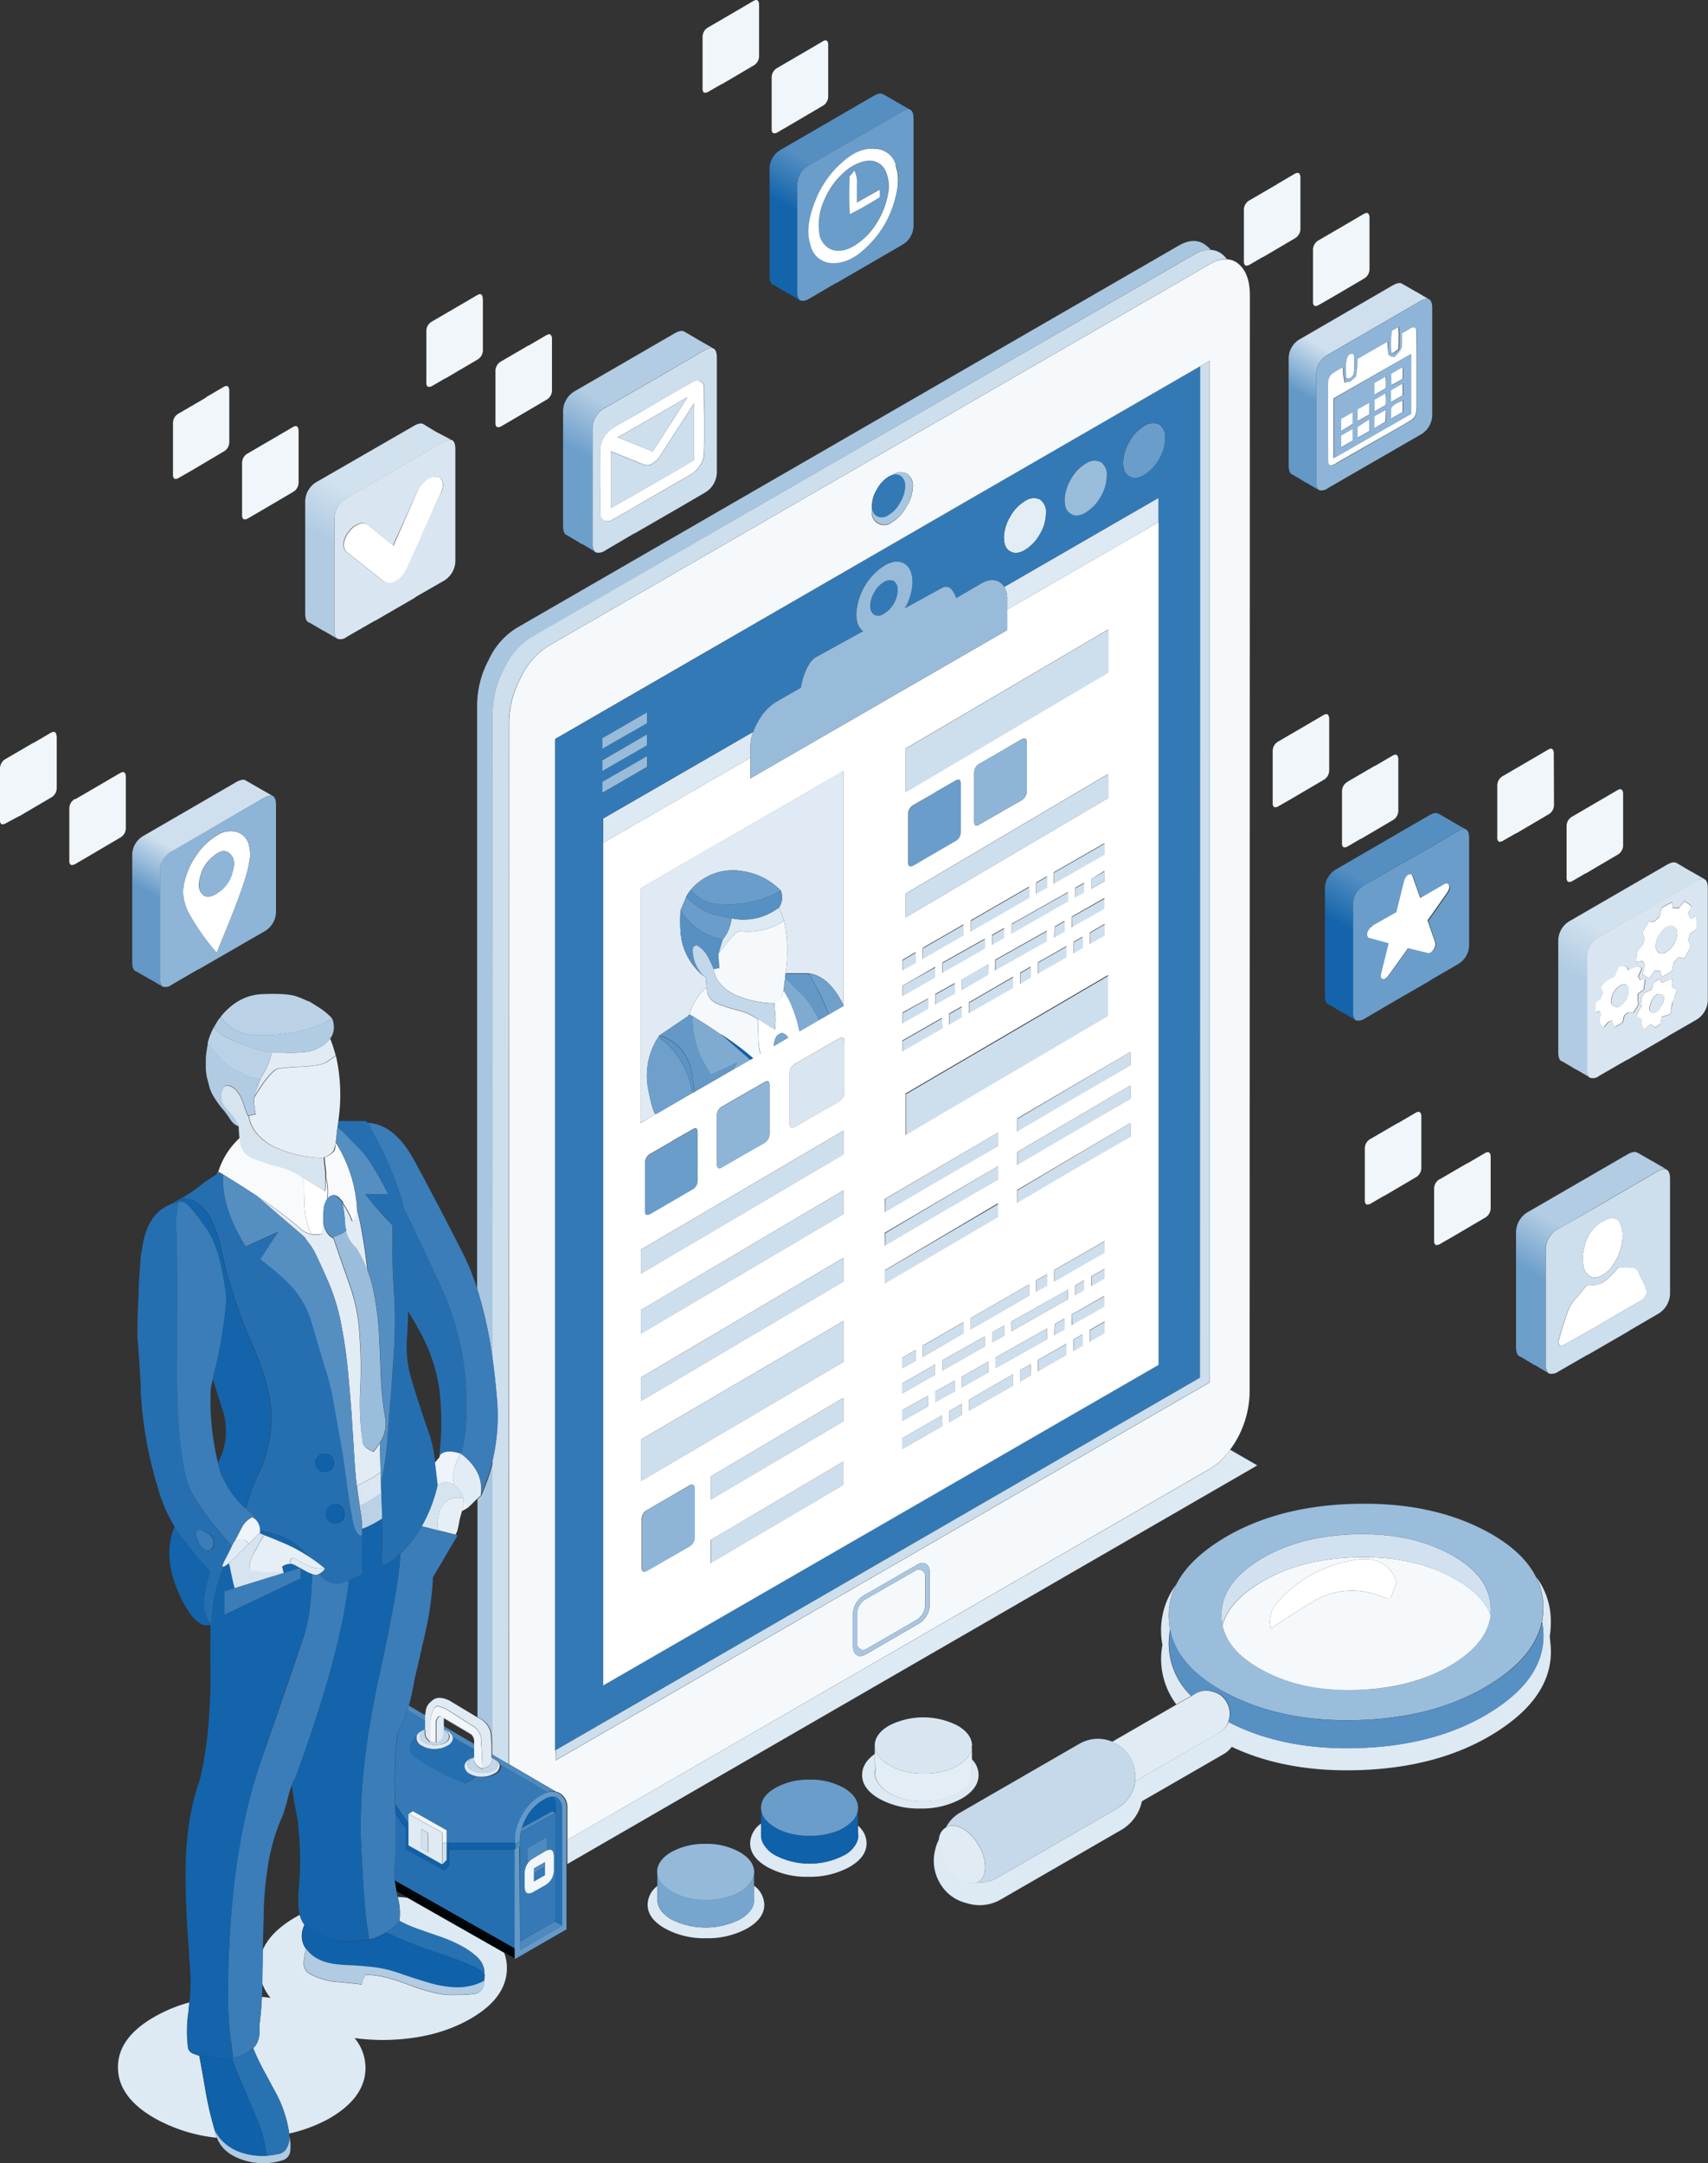
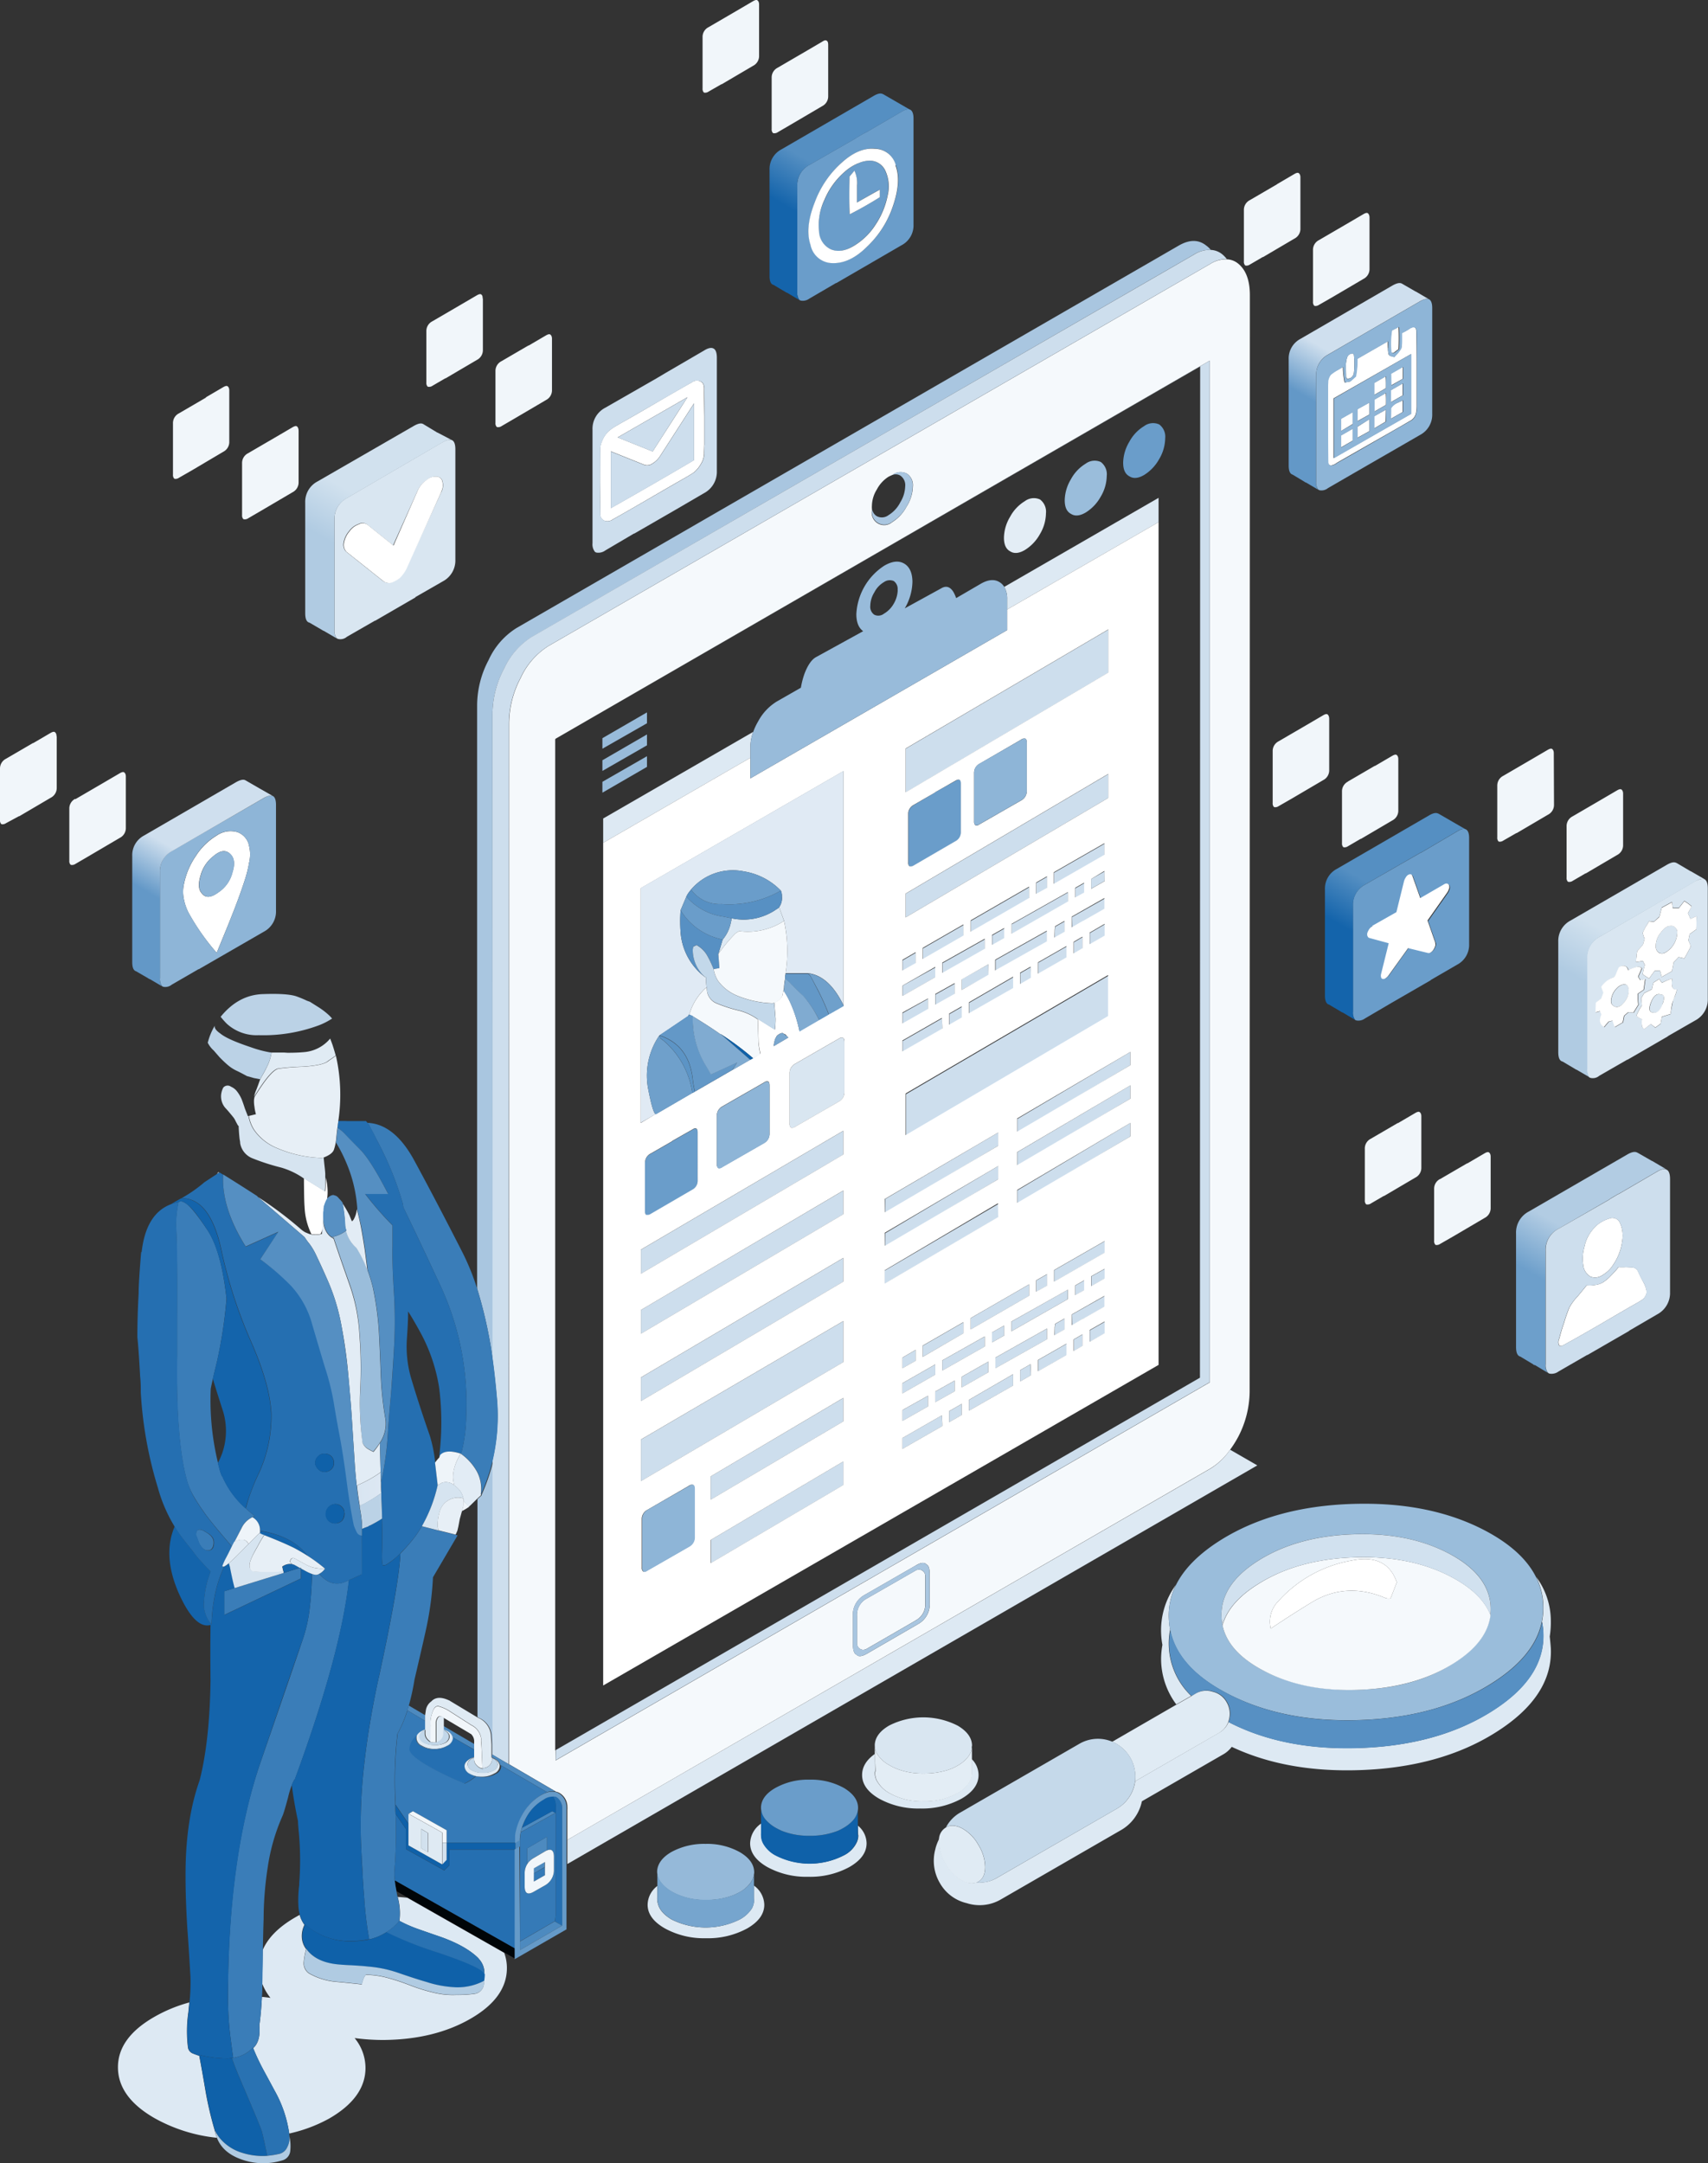
<svg xmlns="http://www.w3.org/2000/svg" xmlns:xlink="http://www.w3.org/1999/xlink" viewBox="0 0 400.4 506.95">
  <rect x="0" y="0" width="400.4" height="506.95" fill="#333333" stroke="none" />
  <defs>
    <linearGradient id="linear-gradient" x1="53.85" y1="348.98" x2="93.75" y2="348.98" gradientUnits="userSpaceOnUse">
      <stop offset="0" stop-color="#c1d6e9" />
      <stop offset="1" stop-color="#e0eaf4" />
    </linearGradient>
    <linearGradient id="linear-gradient-2" x1="-167.94" y1="136.4" x2="-116.05" y2="136.4" gradientTransform="translate(265.28 -104.15) rotate(-60)" gradientUnits="userSpaceOnUse">
      <stop offset="0.34" stop-color="#6398c7" />
      <stop offset="0.57" stop-color="#cfdfee" />
    </linearGradient>
    <linearGradient id="linear-gradient-3" x1="69.8" y1="142.51" x2="95.99" y2="97.17" gradientUnits="userSpaceOnUse">
      <stop offset="0.33" stop-color="#b0cbe2" />
      <stop offset="0.57" stop-color="#d1e1ee" />
    </linearGradient>
    <linearGradient id="linear-gradient-4" x1="308.11" y1="233.53" x2="333.96" y2="188.83" gradientUnits="userSpaceOnUse">
      <stop offset="0.34" stop-color="#1464ab" />
      <stop offset="0.57" stop-color="#558fc2" />
    </linearGradient>
    <linearGradient id="linear-gradient-5" x1="352.21" y1="316.82" x2="380.67" y2="267.5" gradientUnits="userSpaceOnUse">
      <stop offset="0.34" stop-color="#6d9fcb" />
      <stop offset="0.57" stop-color="#b2cce3" />
    </linearGradient>
    <linearGradient id="linear-gradient-6" x1="-404.27" y1="-40.14" x2="-352.37" y2="-40.14" xlink:href="#linear-gradient-2" />
    <linearGradient id="linear-gradient-7" x1="177.86" y1="64.88" x2="203.71" y2="20.18" xlink:href="#linear-gradient-4" />
    <linearGradient id="linear-gradient-8" x1="363.5" y1="245.41" x2="389.69" y2="200.07" xlink:href="#linear-gradient-3" />
    <linearGradient id="linear-gradient-9" x1="128.81" y1="124.37" x2="157.27" y2="75.05" xlink:href="#linear-gradient-5" />
  </defs>
  <title>norvrh-administration-personnel</title>
  <g id="Calque_2" data-name="Calque 2">
    <g id="Resume">
      <path d="M175.9,177.59l-34.5,19.93v-5.7l35.17-20.3a10.89,10.89,0,0,0-.67,3.7Zm95.7-55.22-35.5,20.47v-2.42a5.43,5.43,0,0,0-.68-2.88l36.18-20.87Zm16.77,217.37,6.38,3.68L133,436.84v-5.65l150.75-87A15.21,15.21,0,0,0,288.37,339.74ZM61.5,464.94c0-.85,0-1.72,0-2.62,0-1.93.05-3.69.07-5.28q1.83-4.35,7.68-7.72c.33-.19.66-.38,1-.55a7,7,0,0,0,1.12,2.32,5.79,5.79,0,0,0-.62,2.83,5,5,0,0,0,1,2.85,18.54,18.54,0,0,0-.55,3.05,2.89,2.89,0,0,0,1.2,2.65,15.62,15.62,0,0,0,6,1.95q4.3.39,6.4.65a10.22,10.22,0,0,1,.35-1.2,2.85,2.85,0,0,1,.6-1.05,20.53,20.53,0,0,1,5.4.8,52.86,52.86,0,0,1,5.2,1.75,41.5,41.5,0,0,0,5.2,1.6,18.57,18.57,0,0,0,5.4.55,28.77,28.77,0,0,0,4.3-.25,2.55,2.55,0,0,0,2.15-3,9.08,9.08,0,0,0,.15-1.55,4.78,4.78,0,0,0-1.25-3.6.94.94,0,0,0-.1-.1l0-.05q-2.9-2.91-8.9-5.05-1.65-.56-4.9-1.7a32,32,0,0,1-4.75-2.05l0,0a14.24,14.24,0,0,0-.42-5.62v0c.77.05,1.53.12,2.28.2l22.69,12.9a10.26,10.26,0,0,1,.63,3.58q0,6.94-8.5,11.85t-20.5,5a51.49,51.49,0,0,1-6.7-.45,11,11,0,0,1,2.55,7q0,6.94-8.5,11.85A35,35,0,0,1,67.8,500,28.53,28.53,0,0,0,64.4,490c-1.2-2.24-2.1-3.9-2.7-5a53.07,53.07,0,0,1-2.35-5q1.8-1.65,1.45-5.3.42-3,.6-6.73c.68.06,1.34.14,2,.23A12.33,12.33,0,0,1,61.5,464.94ZM50.85,501a37.73,37.73,0,0,1-14.65-4.62q-8.51-4.9-8.55-11.85t8.5-11.85a34.93,34.93,0,0,1,8.22-3.4c-.06.72-.14,1.48-.22,2.3a31,31,0,0,0-.1,8.2,1.8,1.8,0,0,0,1,1.4,16.16,16.16,0,0,0,1.65.6h0q.59,3,1.55,8.7a83.89,83.89,0,0,0,2.1,8.85A8.71,8.71,0,0,0,50.85,501Z" style="fill:#dde9f3;fill-rule:evenodd" />
      <path d="M154.07,442l0,2.68a2.48,2.48,0,0,0,0,.45,3,3,0,0,0,.15.95q.45,2.1,3.2,3.75a17.9,17.9,0,0,0,16,0,7.67,7.67,0,0,0,2.85-2.6,4.4,4.4,0,0,0,.5-2,1.23,1.23,0,0,1-.05-.35v-3a5.68,5.68,0,0,1,2.45,4.5q0,3.24-4,5.55a19.21,19.21,0,0,1-9.7,2.3,19,19,0,0,1-9.6-2.3q-4.05-2.31-4.05-5.55A5.61,5.61,0,0,1,154.07,442Zm66.13-11.17a8.12,8.12,0,0,0,0,.9,9.77,9.77,0,0,0,1.6,5.15,9.49,9.49,0,0,0,3.8,3.8,4,4,0,0,0,3.37.47,8.05,8.05,0,0,0,4.93-1.17l27.9-16.1a8.68,8.68,0,0,0,4.1-5.35c.09-.37.17-.74.22-1.1l19.58-11.3a5,5,0,0,0,2.3-2.58q13,6.72,30.8,6.08,18.15-.6,30.75-8.5t12.25-18.35a16.42,16.42,0,0,0-.32-2.73,16.34,16.34,0,0,0-1.36-10.5,17.3,17.3,0,0,1,3.43,10.08,21.86,21.86,0,0,1-.25,3.9c.1.86.18,1.75.25,2.65q.56,11.4-13.05,19.9-12.94,8.1-31.65,8.75-17.25.6-30.1-5.45a6.52,6.52,0,0,1-2.15,1.85l-18.9,10.9a3.29,3.29,0,0,0-.1.4A10.17,10.17,0,0,1,262.6,429l-27.9,16.1a9.89,9.89,0,0,1-7.95.95h.05a9.79,9.79,0,0,1-6.5-4.8,10.26,10.26,0,0,1-1-8v-.05A11.47,11.47,0,0,1,220.2,430.87Zm59.07-33.4-3.52,2a17.91,17.91,0,0,1-3.55-10.1,18.61,18.61,0,0,1,.3-3.85,17.63,17.63,0,0,1-.3-2.65,18,18,0,0,1,3.47-11.43,16.14,16.14,0,0,0-1.67,7.83,17.43,17.43,0,0,0,.3,2.7,16.38,16.38,0,0,0-.3,3.85A17,17,0,0,0,279.27,397.47Zm-78.17,30.4a5.43,5.43,0,0,1,2.05,4.15q0,3.24-4,5.55a19.21,19.21,0,0,1-9.7,2.3,19,19,0,0,1-9.6-2.3q-4-2.31-4-5.55a5.79,5.79,0,0,1,2.62-4.65l0,2.3a2.48,2.48,0,0,0,0,.45,4,4,0,0,0,.5,1.95,7.13,7.13,0,0,0,2.85,2.75,17.49,17.49,0,0,0,16.05,0,6.49,6.49,0,0,0,3-3.05,3.81,3.81,0,0,0,.35-1.6,1,1,0,0,1-.05-.3Zm26.7-15.58a5.27,5.27,0,0,1,1.6,3.73q0,3.24-4,5.55a19.21,19.21,0,0,1-9.7,2.3,19,19,0,0,1-9.6-2.3q-4-2.31-4-5.55,0-2.83,3-4.95l.08,4a1.12,1.12,0,0,0-.1.45,3.9,3.9,0,0,0,.35,1.65,7.45,7.45,0,0,0,3,3.05,15.3,15.3,0,0,0,8,1.95,15.74,15.74,0,0,0,8.05-1.95,7.19,7.19,0,0,0,2.45-2.15,4.1,4.1,0,0,0,.85-2.5v-3.28Z" style="fill:#dde9f3;fill-rule:evenodd" />
      <path d="M197.6,243.22c.23.1.35.41.35.95v11.7a2.48,2.48,0,0,1-1.3,2.3l-10.25,5.9a1.22,1.22,0,0,1-.9.25l-.15-.1a1.26,1.26,0,0,1-.25-.9v-11.7a2.47,2.47,0,0,1,1.3-2.3l10.25-5.9C197.08,243.15,197.4,243.08,197.6,243.22Zm202-37.15c.5.26.75,1,.75,2.15v25.85a5.52,5.52,0,0,1-2.9,5.05l-6.45,3.7v.05l-9.5,5.5v-.05l-6.6,3.8a2.31,2.31,0,0,1-2,.5,1.6,1.6,0,0,1-.35-.15,2.82,2.82,0,0,1-.55-2V224.62a5.49,5.49,0,0,1,2.9-5.05l13.7-7.95v0l8.85-5.15C398.47,206,399.18,205.83,399.65,206.07Zm-13,9.8c-.17.3-.43.75-.8,1.35a14,14,0,0,0-.7,1.4,6.06,6.06,0,0,0,.45,1.4l-.4,1.4c-.4.43-.83.91-1.3,1.45a6.46,6.46,0,0,0-.2,1.35c0,.26-.07.68-.1,1.25l1.6-.25.45.95a16.58,16.58,0,0,0-.5,2.15,11.81,11.81,0,0,0,1.5,1l1.3-1.8,1.25-.05.4,1.5,2.4-1.35.4-2.1,1.15-1.2,1.35.3c.8-1.4,1.28-2.3,1.45-2.7a2.14,2.14,0,0,0-.2-.85c-.13-.27-.23-.49-.3-.65l.3-1.5,1.55-1.1c0-1.14.05-2.17.05-3.1l-1.4.65-.6-1.35.85-1.65a9.85,9.85,0,0,0-1.7-1.25l-1.3,1.65-1.4,0-.2-1.4-2.4,1.3-.55,2.15L387.7,216Zm5.1,1.1a1,1,0,0,1,.95.35,1.59,1.59,0,0,1,.55,1,5.6,5.6,0,0,1-2.65,4.8,1.62,1.62,0,0,1-1.65.15,1.74,1.74,0,0,1-.75-1.5,5,5,0,0,1,1.15-3.2C390.13,217.43,390.93,216.9,391.7,217ZM381,226.42a1.61,1.61,0,0,0-1.4.3,12.79,12.79,0,0,0-.65,1.5c-.3.6-.65.93-1,1a5.31,5.31,0,0,0-2.5,2.1l.5,1.35-.5,1.35-1.25.95-.1,2.3,1.05-.3.35.8c-.6,1.36-.4,2.35.6,2.95l1.1-1.3.9-.2.5,1.5,1.9-1.1.3-1.55,1-.85,1.2.1,1.15-1.85a21.55,21.55,0,0,1-.15-2.55l1.4-.95.35-2.5-1.15.25-.5-.8.85-2a1.32,1.32,0,0,0-1.4-.25,7,7,0,0,0-1.8.75A1.16,1.16,0,0,0,381,226.42Zm-.15,8.4c-.8,1-1.58,1.35-2.35,1.05s-1-1.14-.6-2.3a4.24,4.24,0,0,1,1.15-1.95,2.74,2.74,0,0,1,1.6-.9q1.09-.15,1.2,1.35A4.11,4.11,0,0,1,380.8,234.82Zm11.25-5.5a11.45,11.45,0,0,0-2.5,1l-.65-.9-1.35.85-.35,1.55-1.8.9-.7,1.2.15,1.7a13.43,13.43,0,0,0-1.3,2.45,4.9,4.9,0,0,0,1.3.75,6.26,6.26,0,0,0,0,1.45,1.17,1.17,0,0,0,.55.9L387,240l1.05.85,1.25-.9.3-1.65,2-.6c.23-1.34.42-2.32.55-2.95s.45-1.15.55-1.45a5.85,5.85,0,0,0,.4-1.4.85.85,0,0,1-1.1-.7A3.89,3.89,0,0,1,392.05,229.32Zm-2.3,6c-.57,1.5-1.28,2.16-2.15,2-1,0-1.17-.79-.6-2.35s1.35-2.17,2.25-1.9C390.15,233,390.32,233.77,389.75,235.27ZM106,103.17c.5.26.75,1,.75,2.15v25.85a5.52,5.52,0,0,1-2.9,5.05l-6.45,3.7V140l-9.5,5.5v-.05l-6.6,3.8a2.31,2.31,0,0,1-2,.5,1.6,1.6,0,0,1-.35-.15,2.82,2.82,0,0,1-.55-2V121.72a5.49,5.49,0,0,1,2.9-5l13.7-8v0l8.85-5.15C104.77,103.08,105.48,102.93,106,103.17Zm-2.55,12.15a3.36,3.36,0,0,0,.3-2.45,1.4,1.4,0,0,0-1.5-1.15,3.21,3.21,0,0,0-2.35.9A5.84,5.84,0,0,0,97.9,115l-5.75,12.8-6-4.8a1.9,1.9,0,0,0-2.1-.2,4.59,4.59,0,0,0-2.2,1.65,5.62,5.62,0,0,0-1.3,2.7,2.4,2.4,0,0,0,.55,2.1l8.8,7a2.67,2.67,0,0,0,1.65.3,6.8,6.8,0,0,0,2.1-1.15,8,8,0,0,0,1.55-2.15Zm124.4,294.3a4.57,4.57,0,0,1-.8,1.95,8,8,0,0,1-2.55,2.2,11.85,11.85,0,0,1-2.35,1.05,18.62,18.62,0,0,1-5.65.8,16.65,16.65,0,0,1-6.15-1.05,11.68,11.68,0,0,1-1.85-.9,7.44,7.44,0,0,1-3-2.85,4.11,4.11,0,0,1-.43-1.7v-.3c.13-1.74,1.27-3.22,3.4-4.45a17.69,17.69,0,0,1,16.05.05q3.3,1.95,3.35,4.65A3,3,0,0,0,227.8,409.62Z" style="fill:#d9e6f1;fill-rule:evenodd" />
      <path d="M235.35,126a9.88,9.88,0,0,1,1.45-4.9,9.53,9.53,0,0,1,3.45-3.65,3.51,3.51,0,0,1,3.55-.4,3.57,3.57,0,0,1,1.4,3.25,9.77,9.77,0,0,1-1.4,4.85,10.15,10.15,0,0,1-3.55,3.75q-2.06,1.2-3.45.3C235.83,128.68,235.35,127.62,235.35,126ZM205.07,411.07l0-1.95a4.11,4.11,0,0,0,.43,1.7,7.44,7.44,0,0,0,3,2.85,11.68,11.68,0,0,0,1.85.9,16.65,16.65,0,0,0,6.15,1.05,18.62,18.62,0,0,0,5.65-.8,11.85,11.85,0,0,0,2.35-1.05,8,8,0,0,0,2.55-2.2,4.57,4.57,0,0,0,.8-1.95v5.95a4.1,4.1,0,0,1-.85,2.5,7.19,7.19,0,0,1-2.45,2.15,15.74,15.74,0,0,1-8.05,1.95,15.3,15.3,0,0,1-8-1.95,7.45,7.45,0,0,1-3-3.05,3.9,3.9,0,0,1-.35-1.65,1.12,1.12,0,0,1,.1-.45Z" style="fill:#e3edf5;fill-rule:evenodd" />
      <path d="M201.1,424.27v5.6a1,1,0,0,0,.05.3,3.81,3.81,0,0,1-.35,1.6,6.49,6.49,0,0,1-3,3.05,17.49,17.49,0,0,1-16.05,0,7.13,7.13,0,0,1-2.85-2.75,4,4,0,0,1-.5-1.95,2.48,2.48,0,0,1,0-.45l0-2.3,0-3.65a4.52,4.52,0,0,0,1.2,2.85,9.21,9.21,0,0,0,2.2,1.75q.7.39,1.5.75a17,17,0,0,0,6.45,1.15,17.53,17.53,0,0,0,6.75-1.2c.43-.2.85-.42,1.25-.65a9.2,9.2,0,0,0,2-1.53A4.72,4.72,0,0,0,201.1,424.27Z" style="fill:#0f61a9;fill-rule:evenodd" />
      <path d="M213.4,25.72c.5.26.75,1,.75,2.05V52.62a5.24,5.24,0,0,1-2.8,4.85l-6.2,3.6v0L196,66.37v-.05L189.7,70a2.57,2.57,0,0,1-1.95.45,1.6,1.6,0,0,1-.35-.15,2.85,2.85,0,0,1-.5-1.9V43.52a5.29,5.29,0,0,1,2.8-4.85l11.15-6.4v-.05l2-1.15v.05l8.5-4.95C212.25,25.63,212.93,25.48,213.4,25.72ZM200.9,43.47a6.65,6.65,0,0,0-.6-3.45l-1.15,1.35c0,1,0,2.46-.05,4.5,0,1.7,0,3.15.1,4.35q3.45-1.76,7.05-4V44.47c-.8.36-2.58,1.35-5.35,3Zm.3-5.2a6.42,6.42,0,0,1,3-.6,4,4,0,0,1,3.35,2.45,8.76,8.76,0,0,1,.5,5.65,19,19,0,0,1-2.85,6.9,15.57,15.57,0,0,1-5.15,5q-3,1.8-5.35.75a4.86,4.86,0,0,1-2.75-4.2,13.81,13.81,0,0,1,1.35-7.35,17.76,17.76,0,0,1,4.75-6.6A11.15,11.15,0,0,1,201.2,38.27Zm8.75.45a5.14,5.14,0,0,0-4.85-3.9c-2.43-.17-4.92.85-7.45,3a23.15,23.15,0,0,0-6.6,9.55q-2.36,6-1,9.95a5.31,5.31,0,0,0,5.2,4.3q4.09.09,8.1-3.9a23.19,23.19,0,0,0,6.05-9.55Q211.4,42.37,210,38.72Zm61.8,60.75a3.57,3.57,0,0,1,1.4,3.25,9.77,9.77,0,0,1-1.4,4.85,10.15,10.15,0,0,1-3.55,3.75q-2.06,1.2-3.45.3c-1-.54-1.45-1.6-1.45-3.2a9.88,9.88,0,0,1,1.45-4.9,9.53,9.53,0,0,1,3.45-3.65A3.51,3.51,0,0,1,271.75,99.47Zm71.9,94.9c.5.26.75.95.75,2v24.85a5.24,5.24,0,0,1-2.8,4.85l-6.2,3.6v.05L326.25,235V235l-6.3,3.7a2.57,2.57,0,0,1-1.95.45,1.6,1.6,0,0,1-.35-.15,2.85,2.85,0,0,1-.5-1.9v-24.9a5.29,5.29,0,0,1,2.8-4.85l11.15-6.4v0l2-1.15v.05l8.5-5C342.5,194.28,343.18,194.13,343.65,194.37Zm-21.9,22.7a2,2,0,0,0-.65.65,4,4,0,0,0-.4.8v0a1.37,1.37,0,0,0,0,.75,0,0,0,0,0,.05.05.61.61,0,0,0,.35.4l4.6,1.25-1.8,7.25s0,0,0,0a1.59,1.59,0,0,0,0,.7c.07.23.18.36.35.4a.82.82,0,0,0,.65-.1,2.76,2.76,0,0,0,.65-.55l4.7-6.55,4.7,1.15a.92.92,0,0,0,.6-.15,2.11,2.11,0,0,0,.65-.65,3.88,3.88,0,0,0,.4-.85,1.19,1.19,0,0,0,0-.7V221l-1.8-5.15,4.65-6.6a3.1,3.1,0,0,0,.35-.75.14.14,0,0,1,.05-.1,1.52,1.52,0,0,0,0-.8.58.58,0,0,0-.35-.35h-.05v-.05a1.1,1.1,0,0,0-.65.1l-5.7,3.3-1.85-5.2a.8.8,0,0,0-.35-.4l0,.05a.65.65,0,0,0-.6.1h-.05a1.9,1.9,0,0,0-.55.6h0a3.68,3.68,0,0,0-.4.85l-1.8,7.3ZM219.2,185.72v-.05L224,183c.4-.27.72-.34,1-.2s.3.4.3.9v11.25a2.35,2.35,0,0,1-1.25,2.2l-9.8,5.7a1.33,1.33,0,0,1-.9.2.21.21,0,0,1-.15-.05,1.17,1.17,0,0,1-.25-.85v-11.3a2.39,2.39,0,0,1,1.3-2.2Zm-55.65,79.7v11.25a2.35,2.35,0,0,1-1.25,2.2l-9.8,5.7a1.33,1.33,0,0,1-.9.2.21.21,0,0,1-.15,0,1.17,1.17,0,0,1-.25-.85v-11.3a2.39,2.39,0,0,1,1.3-2.2l5.05-2.9v-.05l4.75-2.7c.4-.27.72-.34.95-.2S163.55,264.92,163.55,265.42Zm14.85,158.3v-.3c.13-1.74,1.25-3.2,3.35-4.4a15.62,15.62,0,0,1,8-1.95,15.83,15.83,0,0,1,8.1,1.95q3.3,2,3.3,4.65a4,4,0,0,1-.05.6,4.72,4.72,0,0,1-1.35,2.57,9.2,9.2,0,0,1-2,1.53c-.4.23-.82.45-1.25.65a17.53,17.53,0,0,1-6.75,1.2,17,17,0,0,1-6.45-1.15q-.8-.36-1.5-.75a9.21,9.21,0,0,1-2.2-1.75A4.52,4.52,0,0,1,178.4,423.72Z" style="fill:#6a9dca;fill-rule:evenodd" />
      <path d="M176.75,439.27a4.48,4.48,0,0,1-.83,2,7.83,7.83,0,0,1-2.47,2.15l-1.2.6a17.12,17.12,0,0,1-6.8,1.25,15.94,15.94,0,0,1-7.35-1.6l-.65-.35a8.67,8.67,0,0,1-2.4-2,4.26,4.26,0,0,1-1-2.55v-.3q.19-2.61,3.35-4.45a16,16,0,0,1,8-1.9,15.74,15.74,0,0,1,8.05,1.95q3.3,1.95,3.35,4.65C176.82,438.88,176.78,439.07,176.75,439.27Z" style="fill:#95b9d9;fill-rule:evenodd" />
      <path d="M176.75,439.27v5.6a1.23,1.23,0,0,0,.05.35,4.4,4.4,0,0,1-.5,2,7.67,7.67,0,0,1-2.85,2.6,17.9,17.9,0,0,1-16,0q-2.75-1.65-3.2-3.75a3,3,0,0,1-.15-.95,2.48,2.48,0,0,1,0-.45l0-2.68,0-3.27a4.26,4.26,0,0,0,1,2.55,8.67,8.67,0,0,0,2.4,2l.65.35a15.94,15.94,0,0,0,7.35,1.6,17.12,17.12,0,0,0,6.8-1.25l1.2-.6a7.83,7.83,0,0,0,2.47-2.15A4.48,4.48,0,0,0,176.75,439.27Z" style="fill:#76a5ce;fill-rule:evenodd" />
      <path d="M209.05,111.37c-.23.1-.48.21-.75.35a7.81,7.81,0,0,0-2.75,3,7.42,7.42,0,0,0-1.15,3.8,4.4,4.4,0,0,0,0,.65v.4a2.92,2.92,0,0,0,4.75,2.8,9.54,9.54,0,0,0,3.35-3.6A9.34,9.34,0,0,0,214,114a3.21,3.21,0,0,0-1.4-3,3.11,3.11,0,0,0-3.35.3A.36.36,0,0,0,209.05,111.37Zm79.32,228.37a15.21,15.21,0,0,1-4.67,4.43L133,431.19v-7a6.22,6.22,0,0,0,0-.8,3.75,3.75,0,0,0-1.75-3.15,2.52,2.52,0,0,0-.9-.35l-11-6.43,0-244a23.07,23.07,0,0,1,2.7-10.55,17.4,17.4,0,0,1,6.5-7.5L283.7,61.87a6.88,6.88,0,0,1,3.85-1.1,4.44,4.44,0,0,1,2.7,1Q293,64,293,69.17l-.05,257a23.33,23.33,0,0,1-2.65,10.5A24.3,24.3,0,0,1,288.37,339.74ZM130.25,173.17l-.1.05v237l.1-.05v2.4l153.35-88.6V84.52l-153.35,88.6Zm86.3,195.2a1.39,1.39,0,0,1,.35.95v6.3a4.26,4.26,0,0,1-2.1,4.05.36.36,0,0,0-.15.1l-11.5,6.65a1.77,1.77,0,0,1-1,.2,1.55,1.55,0,0,1-.9-.5,1.62,1.62,0,0,1-.35-1v-6.4a4.31,4.31,0,0,1,2.3-4.1h0l11.5-6.6a1.59,1.59,0,0,1,1-.15A1.44,1.44,0,0,1,216.55,368.37Zm-1.85-1.5h0l-12,6.9a.58.58,0,0,0-.25.15,5.23,5.23,0,0,0-2.5,4.8v6.65c0,1.2.22,2,.65,2.3a1.31,1.31,0,0,1,.4.3c.47.3,1.2.16,2.2-.4l12-6.95a5.32,5.32,0,0,0,2.75-5v-6.7c0-1.17-.2-1.9-.6-2.2a2,2,0,0,1-.4-.3C216.4,366.12,215.67,366.27,214.7,366.87Z" style="fill:#f5f9fc;fill-rule:evenodd" />
-       <path d="M204.45,119.12a4.4,4.4,0,0,1,0-.65,7.42,7.42,0,0,1,1.15-3.8,7.81,7.81,0,0,1,2.75-3c.27-.14.52-.25.75-.35a2.18,2.18,0,0,1,2,0A2.72,2.72,0,0,1,212.2,114a7.53,7.53,0,0,1-1.15,3.85,7.44,7.44,0,0,1-2.75,3,2.58,2.58,0,0,1-2.75.25A2.26,2.26,0,0,1,204.45,119.12Zm6,19.15a6.68,6.68,0,0,1-.9,3.2,6.26,6.26,0,0,1-2.3,2.35,2.14,2.14,0,0,1-2.25.25,2.23,2.23,0,0,1-.95-2.1,6.14,6.14,0,0,1,.95-3.15,5.84,5.84,0,0,1,2.25-2.4,2.34,2.34,0,0,1,2.3-.25A2.25,2.25,0,0,1,210.45,138.27Zm25-.73a3.15,3.15,0,0,0-1.17-1.12c-1.2-.74-2.67-.6-4.4.4l-5.75,3.35a8.66,8.66,0,0,0-.65-1.45c-.77-1.2-1.68-1.5-2.75-.9l-8.65,4.75a12.74,12.74,0,0,0,1.8-6.25q0-3.15-1.95-4.25t-4.65.5a14.39,14.39,0,0,0-6.55,11.35c0,1.9.53,3.23,1.6,4l-11,6.05c-1.07.56-2,1.86-2.75,3.9a19.43,19.43,0,0,0-.85,3.3l-5.6,3.2a12.16,12.16,0,0,0-4.4,4.65,15.23,15.23,0,0,0-1.18,2.5l-35.17,20.3V395l130.2-75.15V116.67ZM235.35,126c0,1.6.48,2.66,1.45,3.2s2.08.5,3.45-.3a10.15,10.15,0,0,0,3.55-3.75,9.77,9.77,0,0,0,1.4-4.85,3.57,3.57,0,0,0-1.4-3.25,3.51,3.51,0,0,0-3.55.4,9.53,9.53,0,0,0-3.45,3.65A9.88,9.88,0,0,0,235.35,126Zm36.4-26.55a3.51,3.51,0,0,0-3.55.4,9.53,9.53,0,0,0-3.45,3.65,9.88,9.88,0,0,0-1.45,4.9c0,1.6.48,2.66,1.45,3.2s2.08.5,3.45-.3a10.15,10.15,0,0,0,3.55-3.75,9.77,9.77,0,0,0,1.4-4.85A3.57,3.57,0,0,0,271.75,99.47Zm-17.25,9.2a9.53,9.53,0,0,0-3.45,3.65,9.88,9.88,0,0,0-1.45,4.9c0,1.6.48,2.66,1.45,3.2s2.08.5,3.45-.3a10.15,10.15,0,0,0,3.55-3.75,9.77,9.77,0,0,0,1.4-4.85,3.57,3.57,0,0,0-1.4-3.25A3.51,3.51,0,0,0,254.5,108.67ZM130.25,410.12l-.1.05V173.22l.1-.05,151.1-87.3-.05,237Zm21.45-238-10.45,6v2.5l10.45-6Zm0,5.1-10.45,6v2.55l10.45-6.05Zm-10.45-1.75,10.45-6v-2.55L141.25,173Z" style="fill:#3379b6;fill-rule:evenodd" />
      <path d="M209.05,111.37a.36.36,0,0,1,.15-.1,3.11,3.11,0,0,1,3.35-.3,3.21,3.21,0,0,1,1.4,3,9.34,9.34,0,0,1-1.4,4.7,9.54,9.54,0,0,1-3.35,3.6,2.92,2.92,0,0,1-4.75-2.8v-.4a2.26,2.26,0,0,0,1.1,1.9,2.58,2.58,0,0,0,2.75-.25,7.44,7.44,0,0,0,2.75-3A7.53,7.53,0,0,0,212.2,114a2.72,2.72,0,0,0-1.15-2.55A2.18,2.18,0,0,0,209.05,111.37ZM115.48,318.49A103.39,103.39,0,0,0,111.85,302V165.17a22.78,22.78,0,0,1,2.7-10.5,17.23,17.23,0,0,1,6.55-7.5l155.2-89.6q3.79-2.2,6.5,0a5.22,5.22,0,0,1,1.05,1,6.75,6.75,0,0,0-4,1.1l-155.15,89.6a17.23,17.23,0,0,0-6.55,7.5,22.78,22.78,0,0,0-2.7,10.5Zm0,92.73-.1-.05v-2.35l-.15-2.25a4.85,4.85,0,0,0-3-4l-.3-.18V351.34l1-.92s-.07,0,0-.15a47.51,47.51,0,0,0,2.73-8Zm99.25-44.35c1-.6,1.7-.75,2.2-.45a2,2,0,0,0,.4.3c.4.3.6,1,.6,2.2v6.7a5.32,5.32,0,0,1-2.75,5l-12,6.95c-1,.56-1.73.7-2.2.4a1.31,1.31,0,0,0-.4-.3c-.43-.34-.65-1.1-.65-2.3v-6.65a5.23,5.23,0,0,1,2.5-4.8.58.58,0,0,1,.25-.15l12-6.9Zm1.85,1.5a1.44,1.44,0,0,0-.85-.5,1.59,1.59,0,0,0-1,.15l-11.5,6.6h0a4.31,4.31,0,0,0-2.3,4.1v6.4a1.62,1.62,0,0,0,.35,1,1.55,1.55,0,0,0,.9.5,1.77,1.77,0,0,0,1-.2l11.5-6.65a.36.36,0,0,1,.15-.1,4.26,4.26,0,0,0,2.1-4.05v-6.3A1.39,1.39,0,0,0,216.55,368.37Z" style="fill:#a9c6e0;fill-rule:evenodd" />
      <path d="M119.25,413.44l-3.8-2.22,0-69a45.94,45.94,0,0,0,1-14.7q-.42-4.77-1-9.08l0-151.22a22.78,22.78,0,0,1,2.7-10.5,17.23,17.23,0,0,1,6.55-7.5L279.9,59.67a6.75,6.75,0,0,1,4-1.1,4.58,4.58,0,0,1,2.6,1,6.69,6.69,0,0,1,1.1,1.15,6.88,6.88,0,0,0-3.85,1.1L128.5,151.42a17.4,17.4,0,0,0-6.5,7.5,23.07,23.07,0,0,0-2.7,10.55ZM259.8,147.57v10.1l-47.5,28.05V175.47Zm0,33.85V187L212.3,215v-5.55Zm-.85,22.8v2.25l-3.15,1.8V206Zm0-3.8-11.85,6.8v-2.7l11.85-6.8Zm-16,6.5,2.55-1.45v2.7l-2.55,1.4Zm8.35,8,7.7-4.35v2.5l-5,2.85h-.15V216l-2.5,1.45Zm-1.7,1v2.55l-2.4,1.35c0-.6.07-1.24.1-1.9,0-.27.07-.52.1-.75Zm.8-4.55-13.25,7.55v-2.3l13.2-7.45C250.33,209.75,250.35,210.48,250.35,211.32Zm1.7-3.2,2.1-1.2v2.3l-2.1,1.15Zm6.9,8.45v2.75l-3.5,2v-2.7Zm-5.2,5.7-2.05,1.2v-2.7l2.05-1.2Zm-3.75-.5v2.65l-6.65,3.8v-2.65Zm9.8,6.85v9.6l-47.45,27.9v-9.75Zm-14.35-7.9-12.1,6.8V225l12.1-6.8Zm-17.9-2.3v-2.65l13.7-7.9v2.65Zm-11.25,3.8,9.55-5.5v2.6l-9.55,5.5Zm-4.75,2.8,3.1-1.8v2.55l-3.1,1.75Zm9.35.65,9.95-5.6v2.35l-9.95,5.65Zm-1.65,1V229l-7.7,4.4V231Zm1.65,14.45-9.35,5.35v-2.55l9.25-5.3C220.83,239.3,220.87,240.13,220.9,241.07Zm-9.35-3.75,6-3.35v2.5l-6,3.4Zm7.7-4.35,4.55-2.55v2.5l-4.55,2.55Zm19.9-5,2.45-1.4c0,.76.05,1.63.05,2.6l-2.5,1.45Zm-7.45.5L225.45,232v-2.5L231.7,226Zm.85-7v-2.35l2.85-1.6v2.35Zm-5.4,13.45,10.35-6v2.65l-10.35,5.9Zm-1.7,3.55-2.95,1.7v-2.6l2.95-1.7Zm8.5,43.6v3.15L207.4,300.87v-3.1Zm4.5-.1v-3.1L265,263.17v3.15Zm0-8.85V270L265,254.37v3.1Zm-31,18.9v-3.1L234,273.27v3.1Zm0-7.85V281L234,265.42v3.1Zm31-18.9v-3.15L265,246.52v3.1ZM197.7,309.62v9.6l-47.45,27.9v-9.75Zm0,18v5.5l-31.1,18.35V346Zm0-32.8v5.55l-47.45,28v-5.55Zm0-29.8v5.55l-47.45,27.95v-5.65Zm0,14v5.55l-47.45,28V307Zm43.55,24.65-13.7,7.9v-2.65l13.7-7.9Zm-10.4,11.9-9.95,5.65v-2.4l9.95-5.6Zm-5-3.1L216.3,318v-2.6l9.55-5.5Zm11.25-2.75,13.2-7.45c0,.63,0,1.36,0,2.2L237.1,312Zm-1.7.95V313l-2.85,1.6v-2.35Zm-16.15,11.5-7.7,4.4v-2.4l7.7-4.4Zm-7.7-4,3.1-1.8v2.55l-3.1,1.75Zm6,11.45-6,3.4v-2.55l6-3.35Zm1.7-3.5,4.55-2.55v2.5l-4.55,2.55Zm1.65,8.1-9.35,5.35V337l9.25-5.3C220.83,332.45,220.87,333.28,220.9,334.22Zm18.25-13.1,2.45-1.4c0,.76.05,1.63.05,2.6l-2.5,1.45Zm-1.65,3.6-10.35,5.9v-2.55l10.35-6Zm-4.15-6.55,12.1-6.8v2.5l-12.1,6.8Zm-1.65,3.45-6.25,3.55v-2.5l6.25-3.55Zm-9.2,9.1,2.95-1.7v2.6l-2.95,1.7ZM259,299.62l-3.15,1.8v-2.3l3.15-1.75Zm-4.8.45v2.3l-2.1,1.15v-2.25Zm-11.25,2.65v-2.65l2.55-1.45v2.7Zm4.2-5.05,11.85-6.8v2.7l-11.85,6.8Zm4.15,10.4,7.7-4.35v2.5l-5,2.85h-.15v.05l-2.5,1.45Zm-1.7.95v2.55l-2.4,1.35c0-.6.07-1.24.1-1.9,0-.27.07-.52.1-.75Zm.45,8.55-6.65,3.8v-2.65l6.65-3.8Zm1.7-3.65,2.05-1.2v2.7l-2.05,1.2Zm3.75.55v-2.7l3.5-2v2.75Zm-125.2,95.65L281.3,322.87l.05-237-151.1,87.3v0L283.6,84.52v239.4l-153.35,88.6Zm36.35-43.8v-5.45l31.1-18.4V348Z" style="fill:#cddeed;fill-rule:evenodd" />
      <path d="M254.5,108.67a3.51,3.51,0,0,1,3.55-.4,3.57,3.57,0,0,1,1.4,3.25,9.77,9.77,0,0,1-1.4,4.85,10.15,10.15,0,0,1-3.55,3.75q-2.06,1.2-3.45.3c-1-.54-1.45-1.6-1.45-3.2a9.88,9.88,0,0,1,1.45-4.9A9.53,9.53,0,0,1,254.5,108.67ZM77.75,289.92a8,8,0,0,0,3.4-1.5,7.7,7.7,0,0,0,2.45,4.05,29.07,29.07,0,0,1,2.57,5.25,34.22,34.22,0,0,1,1.23,4,71.21,71.21,0,0,1,1.4,10q.2,3.39.45,10.2a78.21,78.21,0,0,0,1,10.1,7.94,7.94,0,0,1-1.25,6.15,16.86,16.86,0,0,1-1.5,2,12.48,12.48,0,0,1-1.55-.85,3,3,0,0,1-1-1.3,67.07,67.07,0,0,1-.45-12.75,101.17,101.17,0,0,0-.2-12.75,41.55,41.55,0,0,0-2.25-11.4q-2.6-7.35-3.8-11ZM274.3,382a17.43,17.43,0,0,1-.3-2.7,16.14,16.14,0,0,1,1.67-7.83q2.86-5.76,10.53-10.57,12.6-7.86,30.8-8.45t31.25,6.3q8.73,4.64,11.82,10.82a16.34,16.34,0,0,1,1.36,10.5q-1.68,8.15-11.93,14.53-12.6,7.89-30.75,8.5t-31.3-6.35Q276.07,390.73,274.3,382Zm12.27-1.23q1.23,6.27,9.43,10.63,9.45,5,22.55,4.6t22.1-6.15q7.94-5,8.72-11.38a12.26,12.26,0,0,0,.08-1.82q-.26-7.56-9.7-12.55t-22.5-4.55q-13.1.45-22.15,6.1t-8.75,13.25A11.51,11.51,0,0,0,286.57,380.79Z" style="fill:#9abddb;fill-rule:evenodd" />
      <path d="M326.25,77.47l1.6-.85a51.18,51.18,0,0,1,0,5.2c-.47.33-.8.58-1,.75-.4.23-.67.18-.8-.15A19.55,19.55,0,0,1,326.25,77.47Zm-.9,4.1a8.16,8.16,0,0,0,.2,1.55.92.92,0,0,0,.6.35l.7.2c.2-.24.5-.55.9-1a6.34,6.34,0,0,0,.75-1.1,9.66,9.66,0,0,0,.15-1.85v-1.7a13.27,13.27,0,0,0,2-1.15c.8-.37,1.25-.2,1.35.5q.11,3.35.1,8.75,0,7,0,8.85a8.9,8.9,0,0,1-.15,1.8,2.65,2.65,0,0,1-1.05,1.65q-3.3,1.95-8.7,5-6.65,3.8-8.75,5a2.92,2.92,0,0,1-1.4.65q-.75,0-.75-.9,0-3.25-.05-8.8,0-6.51,0-8.85c0-.57,0-1,.05-1.3a3.28,3.28,0,0,1,.6-1.4,9.86,9.86,0,0,1,1.45-1L314.8,86a19.94,19.94,0,0,0,.4,3.65l1.3-.25,1.3-1.15a20.3,20.3,0,0,0,.35-4.15L325.3,80C325.3,80.38,325.32,80.9,325.35,81.57Zm3.5,7.2-2.75,1.55-.05-2.75,2.8-1.6Zm-4,6.15-2.7,1.55v-2.8l2.7-1.55C324.93,93.05,324.93,94,324.9,94.92Zm1.15-3.45,2.8-1.6v2.8l-2.8,1.6Zm2.8,2.35v2.75l-2.8,1.6c0-1.4.05-2.24.05-2.5a3.33,3.33,0,0,1,1.3-1.15C328.33,94.08,328.82,93.85,328.85,93.82Zm-4-2.8-2.7,1.55v-2.8l2.7-1.55C324.93,89.15,324.93,90.08,324.9,91Zm0,7.8-2.7,1.6V97.57L324.9,96ZM330.75,83,312.6,93.37v14L330.75,97ZM200.9,43.47v4c2.77-1.6,4.55-2.59,5.35-3v1.75q-3.6,2.25-7.05,4c-.07-1.2-.1-2.65-.1-4.35,0-2,.05-3.54.05-4.5L200.3,40A6.65,6.65,0,0,1,200.9,43.47Zm9-4.75q1.45,3.64-.55,9.5a23.19,23.19,0,0,1-6.05,9.55q-4,4-8.1,3.9a5.31,5.31,0,0,1-5.2-4.3q-1.35-4,1-9.95a23.15,23.15,0,0,1,6.6-9.55c2.53-2.2,5-3.22,7.45-3A5.14,5.14,0,0,1,210,38.72Zm-8.75-.45a11.15,11.15,0,0,0-3.15,2,17.76,17.76,0,0,0-4.75,6.6A13.81,13.81,0,0,0,192,54.22a4.86,4.86,0,0,0,2.75,4.2q2.4,1,5.35-.75a15.57,15.57,0,0,0,5.15-5,19,19,0,0,0,2.85-6.9,8.76,8.76,0,0,0-.5-5.65,4,4,0,0,0-3.35-2.45A6.42,6.42,0,0,0,201.2,38.27Zm-37,51.1c.6.23.9.8.9,1.7q0,2.3.05,6.55,0,4.65,0,6.55c0,.46-.05,1.21-.05,2.25a4.94,4.94,0,0,1-.75,2.3,7.19,7.19,0,0,1-1.65,2q-.49.34-1.95,1.2-2.81,1.59-8.5,4.9t-8.55,4.9a2.1,2.1,0,0,1-2,.3,1.66,1.66,0,0,1-.95-1.7q0-3-.05-7.35,0-4.91.05-7.35a4.56,4.56,0,0,1,.45-2.3,6.21,6.21,0,0,1,1.4-2.15,10,10,0,0,1,1.45-1.1l1.45-.85q2.81-1.56,8.35-4.8t8.35-4.8A1.94,1.94,0,0,1,164.2,89.37ZM141.4,197.52l34.5-19.93v4.83l60.2-34.75v-4.83l35.5-20.47v197.5L141.4,395Zm21.3-103-7.9,12.25a5.54,5.54,0,0,1-1.85,1.85,2.1,2.1,0,0,1-1.9.3l-7.85-3.15v13.3q9.75-5.5,19.5-11.25Zm153.75-5.9c-.6.26-.9.1-.9-.5,0-.94-.05-1.65-.05-2.15a7,7,0,0,1,.3-2.2,1.35,1.35,0,0,1,.95-.9c.4-.1.62,0,.65.4a20.55,20.55,0,0,1,0,4A1.67,1.67,0,0,1,316.45,88.67Zm1.8,7.25,2.8-1.55v2.8l-2.8,1.55Zm2.8,2.35v2.8l-2.8,1.55V100Zm-6.65-.1,2.7-1.55c0,.9,0,1.83,0,2.8L314.4,101Zm0,6.7v-2.8l2.7-1.55v2.8Zm-54.6,76.55-47.5,28.05V215L259.8,187Zm0-33.85-47.5,27.9v10.25l47.5-28.05Zm-9.8,74.2-6.65,3.8v2.65l6.65-3.8Zm3.75.5v-2.7l-2.05,1.2v2.7Zm5.2-5.7-3.5,2.05v2.7l3.5-2Zm-6.9-8.45v2.25l2.1-1.15v-2.3Zm-1.7,3.2c0-.84,0-1.57,0-2.2l-13.2,7.45v2.3Zm-.8,4.55-2.2,1.25c0,.23-.07.48-.1.75,0,.66-.07,1.3-.1,1.9l2.4-1.35Zm1.7-1v2.5l2.5-1.45v-.05h.15l5-2.85v-2.5Zm-8.35-8v2.65l2.55-1.4v-2.7Zm16-6.5v-2.7l-11.85,6.8v2.7Zm0,3.8L255.8,206v2.3l3.15-1.8Zm.85,24.4-47.45,27.75v9.75l47.45-27.9Zm-14.35-7.9v-2.5l-12.1,6.8v2.5Zm76.3-3.65,5.65-3.2,1.8-7.3a3.68,3.68,0,0,1,.4-.85h0a1.9,1.9,0,0,1,.55-.6h.05a.65.65,0,0,1,.6-.1l0-.05a.8.8,0,0,1,.35.4l1.85,5.2,5.7-3.3a1.1,1.1,0,0,1,.65-.1v.05h.05a.58.58,0,0,1,.35.35,1.52,1.52,0,0,1,0,.8.14.14,0,0,0-.05.1,3.1,3.1,0,0,1-.35.75l-4.65,6.6,1.8,5.15V221a1.19,1.19,0,0,1,0,.7,3.88,3.88,0,0,1-.4.85,2.11,2.11,0,0,1-.65.65.92.92,0,0,1-.6.15l-4.7-1.15-4.7,6.55a2.76,2.76,0,0,1-.65.55.82.82,0,0,1-.65.1c-.17,0-.28-.17-.35-.4a1.59,1.59,0,0,1,0-.7s0,0,0,0l1.8-7.25-4.6-1.25a.61.61,0,0,1-.35-.4,0,0,0,0,1-.05-.05,1.37,1.37,0,0,1,0-.75v0a4,4,0,0,1,.4-.8A2,2,0,0,1,321.75,217.07ZM219.2,185.72l-5,2.9a2.39,2.39,0,0,0-1.3,2.2v11.3a1.17,1.17,0,0,0,.25.85.21.21,0,0,0,.15.05,1.33,1.33,0,0,0,.9-.2l9.8-5.7a2.35,2.35,0,0,0,1.25-2.2V183.67q0-.75-.3-.9c-.23-.14-.55-.07-1,.2l-4.75,2.7Zm21.5-11.65c0-.5-.1-.82-.3-.95a1.08,1.08,0,0,0-1,.2L229.6,179a2.42,2.42,0,0,0-1.25,2.2v11.3a1.17,1.17,0,0,0,.25.85l.15.1a1.13,1.13,0,0,0,.85-.25l9.85-5.65a2.46,2.46,0,0,0,1.25-2.25Zm-87,87a.19.19,0,0,0,.1,0l8.5-4.95.6-.3,8.75-5.05,4.25-2.45.65-.35,1.7-1a.69.69,0,0,1,0-.13,19.38,19.38,0,0,1-.43-2.67l-.15-5.4,4,2.5a20.58,20.58,0,0,0,.15-2.55l-.3-3.8a3.15,3.15,0,0,0,1.9-1.6l.25-1.25a20.07,20.07,0,0,1,1.85,3.45,31.54,31.54,0,0,1,1.87,6l0,.13,4.65-2.7,2.25-1.3,3.5-2a.93.93,0,0,0-.05-.1V180.72L150.2,208.17v55Zm30.7-18.32a.87.87,0,0,0-.6-.45l-.3-.2h-.25a2.34,2.34,0,0,0-1.2.75l-.4.75-.15.75v.2c-.07,0-.1.13-.1.3v.3l3.4-2Zm13.2.45c-.2-.14-.52-.07-.95.2l-10.25,5.9a2.47,2.47,0,0,0-1.3,2.3v11.7a1.26,1.26,0,0,0,.25.9l.15.1a1.22,1.22,0,0,0,.9-.25l10.25-5.9a2.48,2.48,0,0,0,1.3-2.3v-11.7C198,243.63,197.83,243.32,197.6,243.22Zm27.85-4.75v-2.6l-2.95,1.7v2.6Zm1.7-3.55v2.55l10.35-5.9v-2.65Zm5.4-13.45,2.85-1.6v-2.35l-2.85,1.6Zm-.85,7V226l-6.25,3.55V232Zm7.45-.5v2.65l2.5-1.45c0-1,0-1.84-.05-2.6Zm-19.9,5v2.5l4.55-2.55v-2.5Zm-7.7,4.35v2.55l6-3.4V234Zm9.35,3.75c0-.94-.07-1.77-.1-2.5l-9.25,5.3v2.55Zm-1.65-14.45-7.7,4.4v2.4l7.7-4.4Zm1.65-1v2.4l9.95-5.65v-2.35Zm-9.35-.65v2.5l3.1-1.75v-2.55Zm4.75-2.8v2.6l9.55-5.5v-2.6Zm11.25-3.8,13.7-7.9v-2.65l-13.7,7.9Zm10.9,46.85L265,249.62v-3.1l-26.55,15.6Zm-31,18.9L234,268.52v-3.1L207.4,281Zm0,7.85L234,276.37v-3.1L207.4,288.92Zm31-18.9L265,257.47v-3.1L238.45,270Zm0,8.85L265,266.32v-3.15l-26.55,15.7Zm-4.5.1-26.55,15.7v3.1L234,285.22Zm-53.55-27.6c0-.5-.1-.82-.3-.95a1.08,1.08,0,0,0-.95.2l-9.85,5.65a2.42,2.42,0,0,0-1.25,2.2v11.3a1.17,1.17,0,0,0,.25.85l.15.1a1.13,1.13,0,0,0,.85-.25l9.85-5.65a2.46,2.46,0,0,0,1.25-2.25Zm-16.85,11q0-.75-.3-.9c-.23-.14-.55-.07-.95.2l-4.75,2.7v.05l-5.05,2.9a2.39,2.39,0,0,0-1.3,2.2v11.3a1.17,1.17,0,0,0,.25.85.21.21,0,0,0,.15,0,1.33,1.33,0,0,0,.9-.2l9.8-5.7a2.35,2.35,0,0,0,1.25-2.2ZM197.7,279l-47.45,28v5.55l47.45-28Zm0-14-47.45,27.85v5.65l47.45-27.95Zm0,29.8-47.45,28v5.55l47.45-28Zm0,32.8L166.6,346v5.45l31.1-18.35Zm0-18-47.45,27.75v9.75l47.45-27.9Zm24.8,21.1v2.6l2.95-1.7V329Zm9.2-9.1v-2.5l-6.25,3.55v2.5Zm1.65-3.45v2.5l12.1-6.8v-2.5Zm4.15,6.55v-2.65l-10.35,6v2.55Zm1.65-3.6v2.65l2.5-1.45c0-1,0-1.84-.05-2.6Zm-18.25,13.1c0-.94-.07-1.77-.1-2.5l-9.25,5.3v2.55Zm-1.65-8.1v2.5l4.55-2.55v-2.5Zm-1.7,3.5v-2.5l-6,3.35V333Zm-6-11.45v2.5l3.1-1.75v-2.55Zm7.7,4v-2.4l-7.7,4.4v2.4Zm16.15-11.5-2.85,1.6v2.35l2.85-1.6Zm1.7-.95V312l13.25-7.55c0-.84,0-1.57,0-2.2Zm-11.25,2.75v-2.6l-9.55,5.5V318Zm5,3.1v-2.35l-9.95,5.6v2.4Zm10.4-11.9V301l-13.7,7.9v2.65Zm14.2,10.8,3.5-2v-2.75l-3.5,2Zm-3.75-.55v2.7l2.05-1.2v-2.7Zm-1.7,3.65v-2.65l-6.65,3.8v2.65Zm-.45-8.55-2.2,1.25c0,.23-.07.48-.1.75,0,.66-.07,1.3-.1,1.9l2.4-1.35Zm1.7-.95v2.5l2.5-1.45v-.05h.15l5-2.85v-2.5Zm-4.15-10.4v2.7l11.85-6.8v-2.7Zm-4.2,5.05,2.55-1.4v-2.7l-2.55,1.45Zm11.25-2.65-2.1,1.2v2.25l2.1-1.15Zm4.8-.45v-2.25l-3.15,1.75v2.3ZM391.7,217c-.77-.07-1.57.46-2.4,1.6a5,5,0,0,0-1.15,3.2,1.74,1.74,0,0,0,.75,1.5,1.62,1.62,0,0,0,1.65-.15,5.6,5.6,0,0,0,2.65-4.8,1.59,1.59,0,0,0-.55-1A1,1,0,0,0,391.7,217Zm-5.1-1.1,1.1.15,1.3-1.15.55-2.15,2.4-1.3.2,1.4,1.4,0,1.3-1.65a9.85,9.85,0,0,1,1.7,1.25L395.7,214l.6,1.35,1.4-.65c0,.93,0,2-.05,3.1l-1.55,1.1-.3,1.5c.07.16.17.38.3.65a2.14,2.14,0,0,1,.2.85c-.17.4-.65,1.3-1.45,2.7l-1.35-.3-1.15,1.2-.4,2.1-2.4,1.35-.4-1.5-1.25.05-1.3,1.8a11.81,11.81,0,0,1-1.5-1,16.58,16.58,0,0,1,.5-2.15l-.45-.95-1.6.25c0-.57.07-1,.1-1.25a6.46,6.46,0,0,1,.2-1.35c.47-.54.9-1,1.3-1.45l.4-1.4a6.06,6.06,0,0,1-.45-1.4,14,14,0,0,1,.7-1.4C386.17,216.62,386.43,216.17,386.6,215.87Zm3.15,19.4c.57-1.5.4-2.25-.5-2.25-.9-.27-1.65.36-2.25,1.9s-.37,2.35.6,2.35C388.47,237.43,389.18,236.77,389.75,235.27Zm2.3-6a3.89,3.89,0,0,0-.05,1.85.85.85,0,0,0,1.1.7,5.85,5.85,0,0,1-.4,1.4c-.1.3-.28.78-.55,1.45s-.32,1.61-.55,2.95l-2,.6-.3,1.65-1.25.9L387,240l-1.55,1.2a1.17,1.17,0,0,1-.55-.9,6.26,6.26,0,0,1,0-1.45,4.9,4.9,0,0,1-1.3-.75,13.43,13.43,0,0,1,1.3-2.45l-.15-1.7.7-1.2,1.8-.9.35-1.55,1.35-.85.65.9A11.45,11.45,0,0,1,392.05,229.32Zm-11.25,5.5a4.11,4.11,0,0,0,1-2.75q-.1-1.5-1.2-1.35a2.74,2.74,0,0,0-1.6.9,4.24,4.24,0,0,0-1.15,1.95c-.4,1.16-.2,1.93.6,2.3S380,235.82,380.8,234.82Zm.15-8.4a1.16,1.16,0,0,1,.7,1,7,7,0,0,1,1.8-.75,1.32,1.32,0,0,1,1.4.25l-.85,2,.5.8,1.15-.25-.35,2.5-1.4.95a21.55,21.55,0,0,0,.15,2.55l-1.15,1.85-1.2-.1-1,.85-.3,1.55-1.9,1.1-.5-1.5-.9.2-1.1,1.3c-1-.6-1.2-1.59-.6-2.95l-.35-.8-1.05.3.1-2.3,1.25-.95.5-1.35-.5-1.35a5.31,5.31,0,0,1,2.5-2.1c.4-.07.75-.4,1-1a12.79,12.79,0,0,1,.65-1.5A1.61,1.61,0,0,1,381,226.42Zm-8.55,63.15a10.89,10.89,0,0,1,1.65-2.15,7.8,7.8,0,0,1,3.1-1.8,2,2,0,0,1,2.45.65,7.22,7.22,0,0,1,.7,4.5,12.43,12.43,0,0,1-2,5.45,7.38,7.38,0,0,1-2.75,2.7,3,3,0,0,1-2.65.3,3.49,3.49,0,0,1-1.75-2.75,10.07,10.07,0,0,1,.3-4.35A8.42,8.42,0,0,1,372.4,289.57Zm13.05,11.3a6.88,6.88,0,0,1,.6,1.95,2.84,2.84,0,0,1-.8,1.6,14.84,14.84,0,0,1-1.4.9q-2.3,1.29-8.7,5.05-5.5,3.19-8.75,4.95c-.43.26-.75.21-.95-.15a1.86,1.86,0,0,1,.1-1.45c.43-1.64.8-2.85,1.1-3.65a37.21,37.21,0,0,1,1.25-3.6,12.88,12.88,0,0,1,2-2.7l2.1-2.55a6.6,6.6,0,0,0,1.85-.05,5,5,0,0,0,1.9-.6,9.9,9.9,0,0,0,1.9-1.6,23.84,23.84,0,0,0,1.8-2,14.73,14.73,0,0,0,1.65,0c.7,0,1.25.06,1.65.1a1.46,1.46,0,0,1,1.15.7c.17.33.4.83.7,1.5Zm-282-185.55-8.15,18a8,8,0,0,1-1.55,2.15,6.8,6.8,0,0,1-2.1,1.15,2.67,2.67,0,0,1-1.65-.3l-8.8-7a2.4,2.4,0,0,1-.55-2.1,5.62,5.62,0,0,1,1.3-2.7,4.59,4.59,0,0,1,2.2-1.65,1.9,1.9,0,0,1,2.1.2l6,4.8L97.9,115a5.84,5.84,0,0,1,1.95-2.4,3.21,3.21,0,0,1,2.35-.9,1.4,1.4,0,0,1,1.5,1.15A3.36,3.36,0,0,1,103.4,115.32Zm49.55-9.5q6.7-10.41,8.15-12.7l-16.35,9.4ZM55.6,195a4.21,4.21,0,0,1,2.8,3.3,8.25,8.25,0,0,1,0,3.85,28.69,28.69,0,0,1-1.1,4.35c-.83,2.56-1.87,5.38-3.1,8.45-.83,2.13-2,4.91-3.4,8.35A53.6,53.6,0,0,1,44.25,214a11.86,11.86,0,0,1-1.1-3.05,8.56,8.56,0,0,1,0-3.9,17.8,17.8,0,0,1,2.8-6.5,15.07,15.07,0,0,1,4.8-4.7A5.72,5.72,0,0,1,55.6,195ZM50,200.67a8.44,8.44,0,0,0-3,4.55c-.6,2-.47,3.41.4,4.25q1.24,1.54,3.8-.35a7.87,7.87,0,0,0,3.3-4.75c.63-2,.42-3.42-.65-4.35S51.5,199.37,50,200.67Zm25,88.55a6.19,6.19,0,0,1-2,0v0a16.06,16.06,0,0,1-1.6-6.47c-.08-.75-.13-3-.15-6.65l5,3.1a23.24,23.24,0,0,0,.1-3.28,13,13,0,0,1,.45,3.43,10.15,10.15,0,0,1-.08,1.32c0,.13,0,.25,0,.38a6.15,6.15,0,0,0-.45,1c-.1.26-.18.51-.25.75a1.84,1.84,0,0,0,0,.25c0,.14,0,.29-.05.45v.2c0,.31,0,.63-.08.95,0,.94-.1,1.87-.12,2.8v.1c0,.13-.08.25-.13.37q-.22.69-.45,1.23Zm76.7,64.65a2.42,2.42,0,0,0-1.25,2.2v11.3a1.17,1.17,0,0,0,.25.85l.15.1a1.13,1.13,0,0,0,.85-.25l9.85-5.65a2.46,2.46,0,0,0,1.25-2.25V349c0-.5-.1-.82-.3-1a1.08,1.08,0,0,0-1,.2ZM326,374.57a2.19,2.19,0,0,1-1.3-.1q-9.19-3.86-17.3,1.1-5.21,3.19-9.5,6.1a6.78,6.78,0,0,1,1.75-6.4,30,30,0,0,1,17.2-9.55q8.25-1.71,10.6,5.1ZM166.6,366.32,197.7,348v-5.5l-31.1,18.4Z" style="fill:#fff;fill-rule:evenodd" />
      <path d="M120.8,456.72l-28.25-16a11.31,11.31,0,0,1-.1-2.22,112.49,112.49,0,0,0,.28-13.4l2.42,3.5v4.75l9,5,1.2-1.2v-3.7H120.8v23.3ZM105.92,407l5.23,3.05v1.73a6,6,0,0,0-1,.4c-.83.5-1.25,1.06-1.25,1.7v.1a2,2,0,0,0,1.25,1.75,5.08,5.08,0,0,0,1.35.57l-.65.48a8.86,8.86,0,0,1-2,1.2,69.56,69.56,0,0,1-6.55-3q-6.45-3.36-6.45-5.05a4.26,4.26,0,0,1,1.9-3.28,1.68,1.68,0,0,0-.2.78v.1a2,2,0,0,0,1.25,1.7,5.45,5.45,0,0,0,3,.75,5.71,5.71,0,0,0,3-.75,2,2,0,0,0,1.25-1.7v-.1A1.06,1.06,0,0,0,105.92,407Zm25.88,44.33-1.75-1.05v0a8.49,8.49,0,0,0,.2-1.8V423.37a3.63,3.63,0,0,0-.7-2.4.39.39,0,0,1,.3,0,.17.17,0,0,1,.15,0h.1c.1,0,.17,0,.2.05a1.05,1.05,0,0,1,.3.15,3.2,3.2,0,0,1,1.2,2.75v27.35Z" style="fill:#256fb1;fill-rule:evenodd" />
      <path d="M128.25,420l-11-6.4a2.31,2.31,0,0,0-1.17-1.4,4.3,4.3,0,0,0-.75-.35v-.7l.1.05,3.8,2.22,11,6.43A3.69,3.69,0,0,0,128.25,420ZM99.73,402l0,.4v.95l-4.25-2.53c.12-.37.24-.74.35-1.12Zm4.17,2.45,7.25,4.25V410L105.92,407a2.4,2.4,0,0,0-1.17-1.27,5.83,5.83,0,0,0-.85-.35Zm27.9,46.85h-.05L121.9,457v-2l8.1-4.7h.05Zm-9.9-20.1v1.55l-1.1.65v-1.55Zm.45-2.85,7.1-3.9.75.4-8.1,4.5C122.17,429,122.25,428.7,122.35,428.37Zm5.9,5.27a4.09,4.09,0,0,0-.55.28l-2.55,1.5a4.26,4.26,0,0,0-1.55,1.45v-3.7l4.65-2.7Zm-3.15,5.45v-1.17a.14.14,0,0,1,.05-.1l2.55-1.45s0,0,0,0v1.2Z" style="fill:#4d8abf;fill-rule:evenodd" />
      <path d="M117.27,413.62l11,6.4a3.25,3.25,0,0,1-.4.15c-.3.13-.63.3-1,.5a12.06,12.06,0,0,0-4.3,4.5,13.86,13.86,0,0,0-1.55,4,7,7,0,0,0-.15.9c0,.36,0,.75,0,1.15v.65H104.7v-2.95l-7.9-4.45-1,.6v2.35l-3.08-4.5c0-.2,0-.4,0-.6a93.47,93.47,0,0,1,.5-16.05,30.26,30.26,0,0,0,2.3-5.43l4.25,2.53v1.95a3.68,3.68,0,0,0-.9.4,2.76,2.76,0,0,0-1,.92,4.26,4.26,0,0,0-1.9,3.28q0,1.69,6.45,5.05a69.56,69.56,0,0,0,6.55,3,8.86,8.86,0,0,0,2-1.2l.65-.48a6.76,6.76,0,0,0,1.6.18,5.63,5.63,0,0,0,3-.75,2,2,0,0,0,1.25-1.7v-.1A1.45,1.45,0,0,0,117.27,413.62Zm12.78,36.65H130l-8.1,4.7V431.22a9.18,9.18,0,0,1,.2-1.85l8.1-4.5h.05v23.55a8.49,8.49,0,0,1-.2,1.8Zm-1.8-16.63v-3.17l-4.65,2.7v3.7a4.11,4.11,0,0,0-.6,2.25v2.95c0,1.66.72,2.08,2.15,1.25l2.55-1.45a4.09,4.09,0,0,0,2.15-3.75v-2.95C129.85,433.73,129.32,433.22,128.25,433.64Zm-3.15,5.45,2.65-1.52v1.75a.25.25,0,0,1,0,.15l-2.55,1.45s-.05,0-.05-.05Z" style="fill:#357ab7;fill-rule:evenodd" />
      <path d="M104.7,431.87h16.1v1.55H105.35v3.7l-1.2,1.2-9-5v-4.75l-2.42-3.5c0-.7,0-1.41-.06-2.15l3.08,4.5v5.05l7.9,4.45,1-1.05Zm25.5-7-.75-.4-7.1,3.9a14,14,0,0,1,1.15-2.65,10.48,10.48,0,0,1,4-4.05,3.54,3.54,0,0,1,2.1-.7,3.63,3.63,0,0,1,.7,2.4v1.5Z" style="fill:#0f61a9;fill-rule:evenodd" />
      <path d="M113.1,414.37l0,.1,0,.2a3090632051263.29,3090632051263.29,0,0,0-.1-.3h-.2a2.09,2.09,0,0,1-1-.65,1.93,1.93,0,0,1-.65-1.35v-4.05a2.33,2.33,0,0,0-.8-2,.21.21,0,0,1-.2-.1l-6.25-3.7c-.87-.64-1.45-.32-1.75,1v4.85h-.35a2.57,2.57,0,0,1-.9-.15v-3.1a3.49,3.49,0,0,0,0-.35,4.94,4.94,0,0,0,0-.65v-.2l0-.55a8,8,0,0,1,.53-2.25c.37-1,.9-1.42,1.6-1.15a8.76,8.76,0,0,1,2.3,1.05l5.15,3.3a4.14,4.14,0,0,1,2.35,3.6v.1c0,.78.06,1.37.07,1.77Zm-8.4,17.5h-1v-2.4l-7.9-4.4,1-.6,7.9,4.45Zm18.9,5a4.26,4.26,0,0,1,1.55-1.45l2.55-1.5a4.09,4.09,0,0,1,.55-.28c1.07-.42,1.6.09,1.6,1.53v2.95a4.09,4.09,0,0,1-2.15,3.75l-2.55,1.45c-1.43.83-2.15.41-2.15-1.25v-2.95A4.11,4.11,0,0,1,123.6,436.87Zm4.15.7v-1.2s0,0,0,0l-2.55,1.45a.14.14,0,0,0-.05.1v2.95c0,.06,0,.08.05.05l2.55-1.45a.25.25,0,0,0,0-.15Z" style="fill:#f1f6fa;fill-rule:evenodd" />
      <path d="M97.75,406.64a2.76,2.76,0,0,1,1-.92,3.68,3.68,0,0,1,.9-.4v-2.9l0-.4.17-1.13a3.13,3.13,0,0,1,1.3-2.17c.93-1,2.3-1.09,4.1-.25a.28.28,0,0,1,.2.1l6.35,3.82.3.18a4.85,4.85,0,0,1,3,4l.15,2.25v3.05a4.3,4.3,0,0,1,.75.35,2.31,2.31,0,0,1,1.17,1.4,1.45,1.45,0,0,1,0,.3v.1a2.08,2.08,0,0,1-1.25,1.6,5.63,5.63,0,0,1-3,.75,5.45,5.45,0,0,1-2.95-.75A2.1,2.1,0,0,1,108.9,414v-.1c0-.64.42-1.2,1.25-1.7a6,6,0,0,1,1-.4v.1l-.1,0a1.66,1.66,0,0,0-.38.15l0,0c-.7.4-1.05.86-1.05,1.4v.1a1.78,1.78,0,0,0,1.05,1.35,5.3,5.3,0,0,0,2.45.55,5,5,0,0,0,2.5-.5,1.8,1.8,0,0,0,1.05-1.4v-.1a1.62,1.62,0,0,0-1-1.35.18.18,0,0,0-.07-.05,1.18,1.18,0,0,0-.25-.1v.4a2.14,2.14,0,0,1-2.1,2h-.15l-.18-4.63c0-.4,0-1-.07-1.77v-.1a4.14,4.14,0,0,0-2.35-3.6l-5.15-3.3a8.76,8.76,0,0,0-2.3-1.05c-.7-.27-1.23.11-1.6,1.15a8,8,0,0,0-.53,2.25l0,.55v.2a4.94,4.94,0,0,1,0,.65,3.49,3.49,0,0,1,0,.35v3.1a1.76,1.76,0,0,1-.55-.45,2,2,0,0,1-.65-1.4v-.9h0a1.35,1.35,0,0,0-.32.15c-.7.4-1,.86-1,1.4v.1a1.78,1.78,0,0,0,1,1.35,5.39,5.39,0,0,0,2.5.55,5,5,0,0,0,2.5-.5,1.8,1.8,0,0,0,1-1.4V407c0-.54-.35-1-1-1.4a1,1,0,0,0-.35-.15v.9a2,2,0,0,1-.6,1.4,2.55,2.55,0,0,1-1.15.6v-4.85c.3-1.27.88-1.59,1.75-1v2.85a5.83,5.83,0,0,1,.85.35,2.4,2.4,0,0,1,1.17,1.27,1.06,1.06,0,0,1,.08.43v.1a2.08,2.08,0,0,1-1.25,1.6,5.71,5.71,0,0,1-3,.75,5.45,5.45,0,0,1-3-.75,2.08,2.08,0,0,1-1.25-1.6v-.1A1.68,1.68,0,0,1,97.75,406.64Zm5.9,25.23v5.05l-7.9-4.45v-7.4l7.9,4.4Zm-4.9,1.25,1.6.95v-4.5l-1.6-.95Z" style="fill:#dfeaf3;fill-rule:evenodd" />
      <path d="M92.55,440.69l28.25,16v2.35l-2.63-1.48-22.69-12.9L93,443.24C92.77,442.28,92.63,441.43,92.55,440.69Z" style="fill:#000508;fill-rule:evenodd" />
      <path d="M104.7,431.87v4l-1,1.05v-5.05Zm-6,1.25v-4.5l1.6.95v4.5Z" style="fill:#d2e1ee;fill-rule:evenodd" />
      <path d="M121.9,455v2l9.85-5.7h.05V424a3.2,3.2,0,0,0-1.2-2.75,1.05,1.05,0,0,0-.3-.15s-.1-.05-.2-.05H130a.17.17,0,0,0-.15,0,.39.39,0,0,0-.3,0,3.54,3.54,0,0,0-2.1.7,10.48,10.48,0,0,0-4,4.05,14,14,0,0,0-1.15,2.65c-.1.33-.18.66-.25,1a9.18,9.18,0,0,0-.2,1.85l-1.1.65v-.65c0-.4,0-.79,0-1.15a7,7,0,0,1,.15-.9,13.86,13.86,0,0,1,1.55-4,12.06,12.06,0,0,1,4.3-4.5c.37-.2.7-.37,1-.5a3.25,3.25,0,0,0,.4-.15,3.69,3.69,0,0,1,2-.15,2.52,2.52,0,0,1,.9.35,3.75,3.75,0,0,1,1.75,3.15,6.22,6.22,0,0,1,0,.8v27.9l-12.15,7V433.42l1.1-.65ZM97.55,407.52a2.08,2.08,0,0,0,1.25,1.6,5.45,5.45,0,0,0,3,.75,5.71,5.71,0,0,0,3-.75,2.08,2.08,0,0,0,1.25-1.6,2,2,0,0,1-1.25,1.7,5.71,5.71,0,0,1-3,.75,5.45,5.45,0,0,1-3-.75A2,2,0,0,1,97.55,407.52ZM117.3,414a2,2,0,0,1-1.25,1.7,5.63,5.63,0,0,1-3,.75,6.76,6.76,0,0,1-1.6-.18,5.08,5.08,0,0,1-1.35-.57A2,2,0,0,1,108.9,414a2.1,2.1,0,0,0,1.25,1.65,5.45,5.45,0,0,0,2.95.75,5.63,5.63,0,0,0,3-.75A2.08,2.08,0,0,0,117.3,414Z" style="fill:#659ac8;fill-rule:evenodd" />
      <path d="M102.15,408.32a2.55,2.55,0,0,0,1.15-.6,2,2,0,0,0,.6-1.4v-.9a1,1,0,0,1,.35.15c.7.4,1,.86,1,1.4v.1a1.8,1.8,0,0,1-1,1.4,5,5,0,0,1-2.5.5,5.39,5.39,0,0,1-2.5-.55,1.78,1.78,0,0,1-1-1.35V407c0-.54.35-1,1-1.4a1.35,1.35,0,0,1,.32-.15h0v.9a2,2,0,0,0,.65,1.4,1.76,1.76,0,0,0,.55.45,2.57,2.57,0,0,0,.9.15Zm10.95,6.05h.15a2.14,2.14,0,0,0,2.1-2V412a1.18,1.18,0,0,1,.25.1.18.18,0,0,1,.07.05,1.62,1.62,0,0,1,1,1.35v.1a1.8,1.8,0,0,1-1.05,1.4,5,5,0,0,1-2.5.5,5.3,5.3,0,0,1-2.45-.55,1.78,1.78,0,0,1-1.05-1.35v-.1c0-.54.35-1,1.05-1.4l0,0a1.66,1.66,0,0,1,.38-.15l.1,0v.5a1.93,1.93,0,0,0,.65,1.35,2.09,2.09,0,0,0,1,.65h.2a3090632051263.29,3090632051263.29,0,0,1,.1.3l0-.2Z" style="fill:#c2d7e9;fill-rule:evenodd" />
-       <path d="M111.15,408.32a2.28,2.28,0,0,0-.8-1.9.21.21,0,0,1-.2-.1l-6.25-3.7v-.1l6.25,3.7a.21.21,0,0,0,.2.1A2.33,2.33,0,0,1,111.15,408.32Z" style="fill:#bad2e6;fill-rule:evenodd" />
      <path d="M86.12,263.14q6.33.24,11,8.83,5.1,9.39,11.3,21.55a56.79,56.79,0,0,1,3.45,8.52,103.39,103.39,0,0,1,3.63,16.45q.6,4.31,1,9.08a45.94,45.94,0,0,1-1,14.7,47.51,47.51,0,0,1-2.73,8,1.68,1.68,0,0,1,0-.2,8.54,8.54,0,0,0-.92-5.2,12.66,12.66,0,0,0-3.8-4.2.24.24,0,0,0,0-.08,4.17,4.17,0,0,0,.23-.6,35.82,35.82,0,0,0,1-8,65.65,65.65,0,0,0-6.3-31.25q-4.17-9-8.45-17.85c0-.27-.07-.54-.1-.8a76.17,76.17,0,0,0-6-14.75c-.67-1.3-1.35-2.59-2-3.85ZM55,361.32c-.2.37-.39.75-.6,1.15l-.5-.6-1.7-2c-.82-1-1.58-1.87-2.28-2.75a52.06,52.06,0,0,1-4.3-6.1A17.91,17.91,0,0,1,44,347.57q-2.8-9.15-2.5-29.9,0-4.47,0-8.28.08-18.48-.25-21.92v-.15a25.9,25.9,0,0,1,.6-5.6c.47-.34,1.13-.17,2,.5s2.48,2.6,4.75,6,3.7,8.78,4.5,16.15A110.63,110.63,0,0,1,51,318.52v.05q-.69,2.79-1.08,4.5c-.29,1.26-.47,2.08-.52,2.45a62.16,62.16,0,0,0,1.7,17.3c.16.65.33,1.3.5,1.95.13.4.27.76.4,1.1l.1.05a21.23,21.23,0,0,0,5.5,7.55c.67.61,1.38,1.23,2.15,1.85a5.39,5.39,0,0,0-.6.25,5.27,5.27,0,0,0-2.55,2.55ZM61.5,464.94c0,1,0,2-.1,3q-.18,3.78-.6,6.73.35,3.65-1.45,5.3l-.05-.1a8,8,0,0,1-4.63,2.4c-.13-.87-.3-2.15-.52-3.85a73.82,73.82,0,0,1-.7-10.3v-.3q0-32.81,7.65-54.9T71.05,384a35.57,35.57,0,0,0,1.62-7.7q.39-3.35.48-7.45a4.86,4.86,0,0,0,.85.2,1.64,1.64,0,0,0,.82-.23q3.09,3.63,6.83,1.53l.17-.08q-1.89,17.43-12.77,46.93V417a9.15,9.15,0,0,0-.6,1.25,19.74,19.74,0,0,0-.9,2.9c-.57,2.16-1,3.58-1.25,4.25a46,46,0,0,0-3.5,11.95,80.74,80.74,0,0,0-1,12.4c-.07,1.81-.12,4.24-.18,7.27,0,1.59,0,3.35-.07,5.28C61.54,463.22,61.53,464.09,61.5,464.94ZM98.9,357.69l3.92,1,4,1,.45.13-5.77,9.82a73.06,73.06,0,0,1-1.43,11.28q-.4,2-2.9,12.7a53.12,53.12,0,0,1-1.35,6.15c-.11.38-.23.75-.35,1.12a30.26,30.26,0,0,1-2.3,5.43,93.47,93.47,0,0,0-.5,16.05c0,.2,0,.4,0,.6,0,.74,0,1.45.06,2.15a112.49,112.49,0,0,1-.28,13.4,11.31,11.31,0,0,0,.1,2.22c.08.74.22,1.59.4,2.55.07.4.16.82.25,1.25v0a14.24,14.24,0,0,1,.42,5.62,12,12,0,0,1-3,2.63,12.6,12.6,0,0,1-4.1,1.72c0-.05,0-.1,0-.17a87.63,87.63,0,0,1-1.15-9.75q-.22-2.67-.4-5.88c0-.93-.1-1.9-.15-2.9-.07-1.29-.14-2.65-.2-4.07a122.29,122.29,0,0,1,.67-17.4l.21-1.88q.55-4.76,1.44-9.85c.09-.54.18-1.08.28-1.62.49-2.66,1-5.37,1.65-8.15q4.7-21.66,5-28.78a38.32,38.32,0,0,0,3.38-3.87A29.65,29.65,0,0,0,98.9,357.69ZM55,372.17l11.5-3.55,3.77-1.18.28-.07v2.55l-18,8.55v-5.55Zm-7-13.25,0,0c1.39.73,2.08,1.57,2.08,2.53s-.37,1.7-1,1.85a1.44,1.44,0,0,1-.37.05c-.83,0-1.55-.64-2.15-1.9a15.21,15.21,0,0,0-.65-1.75C46,358.38,46.65,358.12,48.05,358.92Z" style="fill:#3a7db8;fill-rule:evenodd" />
      <path d="M84.85,359.82l0-1.53c.49-.2,1-.39,1.48-.57a.51.51,0,0,1,.35-.2,31.49,31.49,0,0,0,2.87-1.63c.07,2.83.07,5.65,0,8.48a12.8,12.8,0,0,0,.15,2.45,2.05,2.05,0,0,0,.75-.05A17,17,0,0,0,93.87,364q-.33,7.13-5,28.78c-.61,2.78-1.16,5.49-1.65,8.15-.1.54-.19,1.08-.28,1.62q-.89,5.1-1.44,9.85l-.21,1.88a122.29,122.29,0,0,0-.67,17.4c.06,1.42.13,2.78.2,4.07,0,1,.1,2,.15,2.9q.18,3.21.4,5.88a87.63,87.63,0,0,0,1.15,9.75c0,.07,0,.12,0,.17a17.37,17.37,0,0,1-3.7.43A15.79,15.79,0,0,1,71.5,451l-.08.12a7,7,0,0,1-1.12-2.32,9.93,9.93,0,0,1-.35-2.2,27.3,27.3,0,0,1,.2-4.85l0-.4a71.85,71.85,0,0,0-.1-11.95c-.1-.94-.17-1.82-.2-2.65-.65-3.07-1.14-5.88-1.45-8.45a9.15,9.15,0,0,1,.6-1.25v.2q10.88-29.5,12.77-46.93l3-1.37ZM41.9,281.72a10,10,0,0,0-1.88.52c.85-.52,1.68-1,2.48-1.42a6.6,6.6,0,0,1,1.27.1q5.59,1,8,11.65a110.83,110.83,0,0,0,7,21.75q4.46,10.1,4.8,16.9a32,32,0,0,1-3.2,14.65c-.18.39-.35.77-.53,1.15q-1,2.42-1.7,4.5-.31,1-.57,2a21.23,21.23,0,0,1-5.5-7.55l-.1-.05c-.13-.34-.27-.7-.4-1.1-.17-.65-.34-1.3-.5-1.95a19.11,19.11,0,0,0,1-2.25,15.9,15.9,0,0,0,0-10.55q-1.51-4.72-2.18-6.95.39-1.71,1.08-4.5v-.05a110.63,110.63,0,0,0,2.15-14.15q-1.2-11.06-4.5-16.15t-4.75-6C43,281.55,42.37,281.38,41.9,281.72Zm30.17,82.87c-1-.62-2-1.23-3.12-1.82q-2.65-1.31-7-3a.6.6,0,0,0-.2,0l-.5-.2a.15.15,0,0,0-.15-.1s-.1-.05-.2-.05l-.1,0c.1-.08.15-.1.15-.07a5.49,5.49,0,0,0,0-.58Q68.69,360,72.07,364.59Zm-1.52,3,.9.48a10.83,10.83,0,0,0,1.7.8q-.09,4.11-.48,7.45a35.57,35.57,0,0,1-1.62,7.7q-2.4,6.69-9.95,28.9t-7.65,54.9v.3a73.82,73.82,0,0,0,.7,10.3c.22,1.7.39,3,.52,3.85l-.27.05-1,.1a26.74,26.74,0,0,1-6.65-.85,1.46,1.46,0,0,0,0,.2h0a16.16,16.16,0,0,1-1.65-.6,1.8,1.8,0,0,1-1-1.4,31,31,0,0,1,.1-8.2c.08-.82.16-1.58.22-2.3a45.23,45.23,0,0,0,.23-5.95q-.45-7.71-.75-11.6-.41-7-.4-11.65-.11-13.31,3.3-22.85,2.36-9.25,2.55-23.4-.09-7.36,0-13-3.64,1-7.4-7.35-3.94-8.94-1-15.73c.32.52.66,1,1,1.53l0,.05c1.17,1.56,2.28,3,3.35,4.3a19.18,19.18,0,0,0,2.15,2.6,23.48,23.48,0,0,0,1.8,1.9l.15.15a23.32,23.32,0,0,0-1.6,8,7.26,7.26,0,0,0,1.5,4.05l.3.4a38.24,38.24,0,0,1,.6-5.9,30.47,30.47,0,0,1,2.35-7.68,5,5,0,0,0,1.15-.8l.25.88c.1.56.22,1.15.35,1.75.26,1.26.51,2.33.75,3.2l-2.45.75v5.55l18-8.55Zm-.28-.15-3.77,1.18c0-.1,0-.2,0-.3a3.47,3.47,0,0,1-.2-.8,1.12,1.12,0,0,1-.1-.35,3.15,3.15,0,0,1,2.4-.6l.1.1h.2l.1.05.55.3Z" style="fill:#1464ab;fill-rule:evenodd" />
      <path d="M102.6,348.07a34.38,34.38,0,0,1-3.7,9.62,29.65,29.65,0,0,1-1.65,2.48A38.32,38.32,0,0,1,93.87,364a17,17,0,0,1-3.42,2.73,2.05,2.05,0,0,1-.75.05,12.8,12.8,0,0,1-.15-2.45c.09-2.83.09-5.65,0-8.48,0-1.56-.09-3.12-.17-4.67,0-.42,0-.84,0-1.28,0-.79-.05-1.62-.07-2.47.22-1,.42-2,.6-2.93a71.91,71.91,0,0,0,.95-7.52c.2-3.34.47-6.75.8-10.25s.52-7.39.75-11.45a107.12,107.12,0,0,0-.1-13q-.4-6.85-.3-10.45v-4.75l-.1-.05a78.6,78.6,0,0,1-6.3-7.25H91q-4.2-8.06-6.65-10.45t-3.75-3.85a9.47,9.47,0,0,0-1.5-1.2c0-.29.06-.58.1-.85s.07-.47.1-.7a19.28,19.28,0,0,1,2.15,0H85.8l.32.37.33.38c.7,1.26,1.38,2.55,2,3.85a76.17,76.17,0,0,1,6,14.75c0,.26.07.53.1.8q4.28,8.9,8.45,17.85A65.65,65.65,0,0,1,109.3,332a35.82,35.82,0,0,1-1,8,4.17,4.17,0,0,1-.23.6.24.24,0,0,1,0,.08h0c-2.25-.77-3.84-.67-4.77.27a2.44,2.44,0,0,0-.35.43,64.59,64.59,0,0,0,0-16.15,40,40,0,0,0-4.2-12.6c-1-1.84-2-3.6-3.08-5.3,0,2.09-.13,4.18-.27,6.25a26.56,26.56,0,0,0,1.05,9.65q2,6.64,4.3,13.2a33.08,33.08,0,0,1,1.25,6.1l0,.25C102.29,345.36,102.5,347.13,102.6,348.07ZM41.9,281.72a25.9,25.9,0,0,0-.6,5.6v.15q.33,3.43.25,21.92,0,3.81,0,8.28-.3,20.74,2.5,29.9A17.91,17.91,0,0,0,45.57,351a52.06,52.06,0,0,0,4.3,6.1c.7.88,1.46,1.79,2.28,2.75l1.7,2,.5.6q-.6,1.25-1.2,2.4a14.72,14.72,0,0,0-1,2.17l.13.13h.1l.15,0a30.47,30.47,0,0,0-2.35,7.68,38.24,38.24,0,0,0-.6,5.9l-.3-.4a7.26,7.26,0,0,1-1.5-4.05,23.32,23.32,0,0,1,1.6-8l-.15-.15a23.48,23.48,0,0,1-1.8-1.9,19.18,19.18,0,0,1-2.15-2.6c-1.07-1.3-2.18-2.74-3.35-4.3l0-.05c-.34-.5-.68-1-1-1.53A35.36,35.36,0,0,1,37,348.62a94,94,0,0,1-4-22.35l0-.15a30.49,30.49,0,0,0-.15-3.6q-.35-6.45-.65-9.15v-.05q0-4.8.3-10.2c0-2,.22-5.09.55-9.25a2.34,2.34,0,0,0,.05-.5l.1.1q1-9,6.82-11.23A10,10,0,0,1,41.9,281.72Zm42.95,78.1v9.1l-3,1.37-.17.08q-3.75,2.1-6.83-1.53a3.73,3.73,0,0,0,1.33-1.22,35.43,35.43,0,0,0-4.08-3q-3.37-4.62-11.15-5.9a3.44,3.44,0,0,0-1.77-3.12,5.39,5.39,0,0,1,.6-.25c-.77-.62-1.48-1.24-2.15-1.85q.26-.95.57-2,.67-2.08,1.7-4.5c.18-.38.35-.76.53-1.15a32,32,0,0,0,3.2-14.65q-.35-6.81-4.8-16.9a110.83,110.83,0,0,1-7-21.75q-2.39-10.63-8-11.65a6.6,6.6,0,0,0-1.27-.1,33.2,33.2,0,0,0,4.9-3.35,4.17,4.17,0,0,0,.4-.35l3.05-2,.5-.32.07,0,.85.52a.17.17,0,0,1,0,.1q-.44,7.7,5.28,16.78l7.65-3.45L61,295.12a55.66,55.66,0,0,1,7.35,6.15,21.59,21.59,0,0,1,5,9.1q1.65,5.79,3,10.1a57.87,57.87,0,0,1,2,7.95c.4,2.46.88,5.2,1.45,8.2s1.12,6.58,1.65,10.75c.07.52.14,1,.2,1.52.26,1.83.51,3.44.75,4.85.21,1.24.41,2.31.6,3.23a3.76,3.76,0,0,0,.2.75c.11.3.27.67.47,1.1l.13.25A1.36,1.36,0,0,0,84.85,359.82Zm-9-19.15a1.9,1.9,0,0,0-1.25.6,2,2,0,0,0-.7,1.55v.25a2.5,2.5,0,0,0,.7,1.25,2,2,0,0,0,1.5.65,2.31,2.31,0,0,0,1.6-.65,1.92,1.92,0,0,0,.6-1.25v-.25a2.2,2.2,0,0,0-.6-1.55,2.34,2.34,0,0,0-1.4-.6Zm4.9,13.57a1.94,1.94,0,0,0-.55-1.07,2.2,2.2,0,0,0-1.6-.7,2.31,2.31,0,0,0-2.2,2.25c0,.14,0,.27,0,.4a2.45,2.45,0,0,0,.63,1.3,2.2,2.2,0,0,0,1.55.6,2.4,2.4,0,0,0,1.6-.6,2.54,2.54,0,0,0,.6-1.7A2.44,2.44,0,0,0,80.7,354.24Zm-32.65,4.68c-1.4-.8-2.1-.54-2.1.8a15.21,15.21,0,0,1,.65,1.75c.6,1.26,1.32,1.9,2.15,1.9a1.44,1.44,0,0,0,.37-.05c.66-.15,1-.77,1-1.85s-.69-1.8-2.08-2.53Z" style="fill:#256fb1;fill-rule:evenodd" />
      <path d="M60.8,359.34c-.31.24-1.16,1.08-2.55,2.53a1.58,1.58,0,0,0-.27-.48c-.55-.7-1.56-.73-3-.07l1.65-3.2a5.27,5.27,0,0,1,2.55-2.55,3.44,3.44,0,0,1,1.77,3.12,5.49,5.49,0,0,1,0,.58S60.9,359.26,60.8,359.34Zm45.75-11.2a3,3,0,0,0-2.9-.67l-1.05.6c-.1-.94-.31-2.71-.62-5.3a11.2,11.2,0,0,1,1-1.2,2.18,2.18,0,0,1,.25-.63c.93-.94,2.52-1,4.77-.27C106.31,343.47,105.82,346,106.55,348.14Zm3.4,5a14,14,0,0,1-1.68,1l0-.12.1-.2.25-.95a.46.46,0,0,1,0-.2l0-.35c0-.24,0-.46,0-.68C109.17,352.22,109.58,352.71,110,353.12Z" style="fill:#eef4f9;fill-rule:evenodd" />
      <path d="M51.35,274.77l-.5.32.35-.42Zm37.7,63.45.18,6.8a28.11,28.11,0,0,1-5.61,3.1q-.24-2.13-.42-4.5c-.23-3.6-.47-7.24-.7-10.9s-.57-7.29-.9-11-.85-7.39-1.55-11a47.44,47.44,0,0,0-3.3-10.8q-1.31-3-2.65-5.8a15.17,15.17,0,0,0-1.5-2.55,15.46,15.46,0,0,1-1.2-1.65l-11-9.45A87.48,87.48,0,0,1,70.45,288a5.92,5.92,0,0,0,1.12.8l.41.17a4.35,4.35,0,0,0,1,.33,6.19,6.19,0,0,0,2,0,4.74,4.74,0,0,0,.5-.15,10.8,10.8,0,0,1,.1-1.5v-.1c0-.93.07-1.86.12-2.8q-.08,3.81,2,5.25l.5.3q1.2,3.64,3.8,11a41.55,41.55,0,0,1,2.25,11.4,101.17,101.17,0,0,1,.2,12.75A67.07,67.07,0,0,0,85,338.12a3,3,0,0,0,1,1.3,12.48,12.48,0,0,0,1.55.85A16.86,16.86,0,0,0,89.05,338.22Zm-30.8,23.65a16.91,16.91,0,0,0-1.2,1.2c-1.46,1.5-2.6,2.59-3.4,3.27a5,5,0,0,1-1.15.8l-.15,0h-.1l-.13-.13a14.72,14.72,0,0,1,1-2.17q.6-1.15,1.2-2.4c.21-.4.4-.78.6-1.15,1.47-.66,2.48-.63,3,.07A1.58,1.58,0,0,1,58.25,361.87Zm20.2-81.7-.35-.08.1,0h0Zm5.2,3.2c.37,1.43.72,2.9,1,4.4s.55,3.13.85,5.1c.21,1.62.42,3.23.62,4.85a29.07,29.07,0,0,0-2.57-5.25,7.7,7.7,0,0,1-2.45-4.05h.1a3.77,3.77,0,0,1-.3-1.15v-.1a36.48,36.48,0,0,0-.6-5.15l.1.15a25.55,25.55,0,0,1,1.55,2.7c.17.46.35.91.55,1.35l0,0v0a1.49,1.49,0,0,0,.5-.6A6,6,0,0,0,83.65,283.37Zm29.1,66.9c0,.14,0,.19,0,.15l-1,.92-1.4,1.38a2.92,2.92,0,0,1-.5.4c-.37-.41-.78-.9-1.22-1.48l0-.42h0a4.56,4.56,0,0,0-1.5-2.6,6.3,6.3,0,0,0-.6-.48c-.73-2.17-.24-4.67,1.47-7.47h0a12.66,12.66,0,0,1,3.8,4.2,8.54,8.54,0,0,1,.92,5.2A1.68,1.68,0,0,0,112.75,350.27Z" style="fill:#e2ecf5;fill-rule:evenodd" />
      <path d="M89.3,347.47c0,.85,0,1.68.07,2.47A33.38,33.38,0,0,1,85,352.62a.51.51,0,0,0-.35.2l-.3.12c-.26-1.49-.49-3.1-.68-4.82a28.11,28.11,0,0,0,5.61-3.1C89.25,345.83,89.28,346.65,89.3,347.47Z" style="fill-rule:evenodd;fill:url(#linear-gradient)" />
      <path d="M89.57,355.89a31.49,31.49,0,0,1-2.87,1.63.51.51,0,0,0-.35.2c-.5.18-1,.37-1.48.57l0-1.07a29.63,29.63,0,0,0-.55-4c0-.11,0-.22,0-.33l.3-.12a.51.51,0,0,1,.35-.2,33.38,33.38,0,0,0,4.42-2.68c0,.44,0,.86,0,1.28C89.48,352.77,89.54,354.33,89.57,355.89Z" style="fill:#bbd2e6;fill-rule:evenodd" />
-       <path d="M78.7,267.74A33.48,33.48,0,0,1,81,272.07a32.6,32.6,0,0,1,2.65,10.4,6.35,6.35,0,0,1,.05.87v0a6,6,0,0,1-.55,2.25,1.49,1.49,0,0,1-.5.6v0l0,0c-.2-.44-.38-.89-.55-1.35a25.55,25.55,0,0,0-1.55-2.7l-.1-.15c0-.08,0-.17,0-.25a8.83,8.83,0,0,0-.8-.9,1.84,1.84,0,0,0-.6-.55,2.37,2.37,0,0,0-.45-.15l-.22-.1h0l-.1,0a2.37,2.37,0,0,0-1.45,1c0-.13,0-.25,0-.38a10.15,10.15,0,0,0,.08-1.32,13,13,0,0,0-.45-3.43c0-.28,0-.58,0-.87,0-.54-.1-1.22-.2-2.05-.06-.53-.11-1.11-.18-1.75,1.4-.55,2.21-1.18,2.43-1.9A11.11,11.11,0,0,0,78.7,267.74Zm-7.45,8.38c0,3.69.07,5.9.15,6.65a16.06,16.06,0,0,0,1.6,6.47v0a4.35,4.35,0,0,1-1-.33l-.41-.17a5.92,5.92,0,0,1-1.12-.8,87.48,87.48,0,0,0-10.05-7.5l-.17-.15q-3.94-2.6-8-5.08l-.85-.52-.07,0-.15-.1a13.68,13.68,0,0,1,.6-1.65,17.75,17.75,0,0,1,3.45-5.3,10,10,0,0,1,1-1c0,.37.1.75.15,1.15a4.64,4.64,0,0,0,2.8,3.5,50.87,50.87,0,0,0,6.8,2.2A18,18,0,0,1,71.25,276.12Zm4.4,11.45a10.8,10.8,0,0,0-.1,1.5,4.74,4.74,0,0,1-.5.15l0-.05q.23-.54.45-1.23C75.57,287.82,75.61,287.7,75.65,287.57Z" style="fill:#f8fafc;fill-rule:evenodd" />
      <path d="M75.87,271.27c.07.64.12,1.22.18,1.75.1.83.17,1.51.2,2.05,0,.29,0,.59,0,.87a23.24,23.24,0,0,1-.1,3.28l-5-3.1a18,18,0,0,0-5.25-2.5,50.87,50.87,0,0,1-6.8-2.2,4.64,4.64,0,0,1-2.8-3.5c0-.4-.11-.78-.15-1.15-.1-1-.17-1.88-.2-2.75v-.15l-.15-.08c-.24-.43-.48-.87-.7-1.32s-.47-.7-.7-1c-.5-.6-1-1.22-1.6-1.85a4.13,4.13,0,0,1-.9-3.5,4.5,4.5,0,0,1,.45-1.25,1.34,1.34,0,0,1,1.8-.2,3.62,3.62,0,0,1,1.25.9,8.27,8.27,0,0,1,1.25,2.05c.27.7.52,1.41.75,2.15l.7,1.8.15-.05a8.72,8.72,0,0,0,1.25,3.27,12.12,12.12,0,0,0,5.4,4.28,28.39,28.39,0,0,0,10.6,2.3Zm26.95,87.4-3.92-1a34.38,34.38,0,0,0,3.7-9.62l1.05-.6a3,3,0,0,1,2.9.67,6.3,6.3,0,0,1,.6.48,4.56,4.56,0,0,1,1.5,2.6l-.33-.13a3.66,3.66,0,0,0-1.52-.07,4.52,4.52,0,0,0-3.78,3.47,11.27,11.27,0,0,0-.42,3.28S102.67,358.11,102.82,358.67ZM66.5,368.62,55,372.17c-.24-.87-.49-1.94-.75-3.2-.13-.6-.25-1.19-.35-1.75l-.25-.88c.8-.68,1.94-1.77,3.4-3.27a16.91,16.91,0,0,1,1.2-1.2c1.39-1.45,2.24-2.29,2.55-2.53l.1,0c.1,0,.17,0,.2.05a.15.15,0,0,1,.15.1l.5.2a.6.6,0,0,1,.2,0,28.54,28.54,0,0,0-1.6,2.75q-1.85,3.15-1.85,4.35c0,.93.42,1.41,1.25,1.45a66.43,66.43,0,0,0,6.7,0C66.46,368.42,66.48,368.52,66.5,368.62Z" style="fill:#d6e4f0;fill-rule:evenodd" />
      <path d="M78.75,247.42a41.48,41.48,0,0,1,.55,15.35c0,.23-.07.46-.1.7s-.07.56-.1.85c-.1.71-.18,1.46-.25,2.25q-.06.62-.15,1.17a11.11,11.11,0,0,1-.4,1.63c-.22.72-1,1.35-2.43,1.9l-.27.1a28.39,28.39,0,0,1-10.6-2.3,12.12,12.12,0,0,1-5.4-4.28,8.72,8.72,0,0,1-1.25-3.27l1.65-.4a10.23,10.23,0,0,1-.35-1.75,7.17,7.17,0,0,1-.1-1.65,6.25,6.25,0,0,1,.12-.65c.44-.7.89-1.41,1.38-2.15q2.75-4.11,4.2-4.45A53,53,0,0,1,71,250c3.23-.2,5.22-.65,6-1.35C77.65,248.2,78.25,247.78,78.75,247.42Zm-12.3,120.9a66.43,66.43,0,0,1-6.7,0c-.83,0-1.25-.52-1.25-1.45s.62-2.25,1.85-4.35a28.54,28.54,0,0,1,1.6-2.75q4.35,1.69,7,3c1.11.59,2.15,1.2,3.12,1.82a35.43,35.43,0,0,1,4.08,3H75.1a9.12,9.12,0,0,1-1.28-.15l-.65-.15a10.45,10.45,0,0,1-1.27-.5c-1.47-.8-2.4-1.32-2.8-1.55-.6-.27-1,0-1.15.75a3.53,3.53,0,0,0,.6.55,3.15,3.15,0,0,0-2.4.6,1.12,1.12,0,0,0,.1.35A3.47,3.47,0,0,0,66.45,368.32Zm40.35-8.68-4-1c-.15-.56-.22-.86-.22-.9a11.27,11.27,0,0,1,.42-3.28A4.52,4.52,0,0,1,106.8,351a3.66,3.66,0,0,1,1.52.07l.33.13h0l0,.42c0,.22,0,.44,0,.68l0,.35a.46.46,0,0,0,0,.2l-.25.95-.1.2,0,.12-.52,1.88c-.1.56-.22,1.18-.35,1.85-.07.26-.13.55-.2.85l-.3.7Z" style="fill:#e7eff6;fill-rule:evenodd" />
      <path d="M89.23,345l-.18-6.8a7.94,7.94,0,0,0,1.25-6.15,78.21,78.21,0,0,1-1-10.1q-.25-6.81-.45-10.2a71.21,71.21,0,0,0-1.4-10,34.22,34.22,0,0,0-1.23-4c-.2-1.62-.41-3.23-.62-4.85-.3-2-.58-3.67-.85-5.1s-.68-3-1-4.4v0a6.35,6.35,0,0,0-.05-.87A32.6,32.6,0,0,0,81,272.07a33.48,33.48,0,0,0-2.25-4.33q.09-.56.15-1.17c.07-.79.15-1.54.25-2.25a9.47,9.47,0,0,1,1.5,1.2q1.25,1.35,3.75,3.85T91,279.82H85.6a78.6,78.6,0,0,0,6.3,7.25l.1.05v4.75q-.1,3.6.3,10.45a107.12,107.12,0,0,1,.1,13q-.34,6.09-.75,11.45c-.33,3.5-.6,6.91-.8,10.25a71.91,71.91,0,0,1-.95,7.52c-.18,1-.38,1.94-.6,2.93C89.28,346.65,89.25,345.83,89.23,345ZM60.4,280.47l11,9.45a15.46,15.46,0,0,0,1.2,1.65,15.17,15.17,0,0,1,1.5,2.55q1.35,2.85,2.65,5.8a47.44,47.44,0,0,1,3.3,10.8q1,5.49,1.55,11t.9,11c.23,3.66.47,7.3.7,10.9q.18,2.37.42,4.5c.19,1.72.42,3.33.68,4.82,0,.11,0,.22,0,.33a29.63,29.63,0,0,1,.55,4l0,1.07,0,1.53a1.36,1.36,0,0,1-1.2-.75l-.13-.25c-.2-.43-.36-.8-.47-1.1a3.76,3.76,0,0,1-.2-.75c-.19-.92-.39-2-.6-3.23-.24-1.41-.49-3-.75-4.85-.06-.5-.13-1-.2-1.52q-.8-6.25-1.65-10.75c-.57-3-1.05-5.74-1.45-8.2a57.87,57.87,0,0,0-2-7.95q-1.31-4.31-3-10.1a21.59,21.59,0,0,0-5-9.1A55.66,55.66,0,0,0,61,295.12l4.25-6.45-7.65,3.45q-5.71-9.09-5.28-16.78a.17.17,0,0,0,0-.1q4,2.49,8,5.08Z" style="fill:#558fc2;fill-rule:evenodd" />
      <path d="M75.8,340.67h.45a2.34,2.34,0,0,1,1.4.6,2.2,2.2,0,0,1,.6,1.55v.25a1.92,1.92,0,0,1-.6,1.25,2.31,2.31,0,0,1-1.6.65,2,2,0,0,1-1.5-.65,2.5,2.5,0,0,1-.7-1.25v-.25a2,2,0,0,1,.7-1.55A1.9,1.9,0,0,1,75.8,340.67Zm4.9,13.57a2.44,2.44,0,0,1,0,.48,2.54,2.54,0,0,1-.6,1.7,2.4,2.4,0,0,1-1.6.6,2.2,2.2,0,0,1-1.55-.6,2.45,2.45,0,0,1-.63-1.3c0-.13,0-.26,0-.4a2.31,2.31,0,0,1,2.2-2.25,2.2,2.2,0,0,1,1.6.7A1.94,1.94,0,0,1,80.7,354.24Zm10,98.53.12.07a86.19,86.19,0,0,0,11.93,4.73q8.65,2.9,10.4,4.4a2.45,2.45,0,0,1,.5.7,9.08,9.08,0,0,1-.15,1.55,13.23,13.23,0,0,1-6.75,1.55,25.67,25.67,0,0,1-6.75-1.25q-2.3-.66-6.8-2.2a28.39,28.39,0,0,0-6.85-1.4c-.77-.1-2-.2-3.85-.3s-3.15-.17-4-.3c-3.07-.44-5.28-1.62-6.65-3.55a5,5,0,0,1-1-2.85,5.79,5.79,0,0,1,.62-2.83l.08-.12a15.79,15.79,0,0,0,11.35,3.95,17.37,17.37,0,0,0,3.7-.43A12.6,12.6,0,0,0,90.65,452.77ZM54.4,482.32c0,.05,0,.11.05.17q.55,1.83,2.75,6.88,3.6,8.4,4.15,10c.07.18.21.74.42,1.7s.51,2.35.88,4.15a15.84,15.84,0,0,1-5.85-.7,11,11,0,0,1-5.28-3.45,10.62,10.62,0,0,1-1.12-1.75,83.89,83.89,0,0,1-2.1-8.85q-1-5.75-1.55-8.7a1.46,1.46,0,0,1,0-.2,26.74,26.74,0,0,0,6.65.85Z" style="fill:#0f61a9;fill-rule:evenodd" />
      <path d="M80.35,282a36.48,36.48,0,0,1,.6,5.15v.1a3.77,3.77,0,0,0,.3,1.15h-.1a8,8,0,0,1-3.4,1.5q-2.06-1.44-2-5.25c0-.32,0-.64.08-.95v-.2c0-.16,0-.31.05-.45a1.84,1.84,0,0,1,0-.25c.07-.24.15-.49.25-.75a6.15,6.15,0,0,1,.45-1,2.37,2.37,0,0,1,1.45-1l.35.08a2.37,2.37,0,0,1,.45.15,1.84,1.84,0,0,1,.6.55,8.83,8.83,0,0,1,.8.9C80.32,281.85,80.33,281.94,80.35,282ZM288,403.59a6.4,6.4,0,0,0,.2-.62,5.35,5.35,0,0,0-.55-4.1,5,5,0,0,0-3.25-2.45,4.9,4.9,0,0,0-4.05.45l-1,.6a17,17,0,0,1-5.27-11.6,16.38,16.38,0,0,1,.3-3.85q1.77,8.7,13.15,14.75,13.16,7,31.3,6.35t30.75-8.5q10.25-6.39,11.93-14.53a16.42,16.42,0,0,1,.32,2.73q.35,10.5-12.25,18.35t-30.75,8.5Q300.95,410.3,288,403.59Z" style="fill:#5790c3;fill-rule:evenodd" />
      <path d="M93.62,450.14l0,0a32,32,0,0,0,4.75,2.05q3.25,1.14,4.9,1.7,6,2.14,8.9,5.05l0,.05a.94.94,0,0,1,.1.1,4.78,4.78,0,0,1,1.25,3.6,2.45,2.45,0,0,0-.5-.7q-1.75-1.5-10.4-4.4a86.19,86.19,0,0,1-11.93-4.73l-.12-.07A12,12,0,0,0,93.62,450.14ZM67.85,500.62a4.65,4.65,0,0,1-.55,2.65,2.73,2.73,0,0,1-2.1,1.55,18.38,18.38,0,0,1-1.9.32l-.65.08c-.37-1.8-.66-3.18-.88-4.15s-.35-1.52-.42-1.7q-.56-1.61-4.15-10-2.19-5.06-2.75-6.88c0-.06,0-.12-.05-.17l.27-.05a8,8,0,0,0,4.63-2.4l.05.1a53.07,53.07,0,0,0,2.35,5c.6,1.1,1.5,2.76,2.7,5A28.53,28.53,0,0,1,67.8,500C67.82,500.24,67.84,500.43,67.85,500.62Z" style="fill:#2972b2;fill-rule:evenodd" />
      <path d="M113.45,464.22a2.55,2.55,0,0,1-2.15,3,28.77,28.77,0,0,1-4.3.25,18.57,18.57,0,0,1-5.4-.55,41.5,41.5,0,0,1-5.2-1.6,52.86,52.86,0,0,0-5.2-1.75,20.53,20.53,0,0,0-5.4-.8,2.85,2.85,0,0,0-.6,1.05,10.22,10.22,0,0,0-.35,1.2q-2.1-.26-6.4-.65a15.62,15.62,0,0,1-6-1.95,2.89,2.89,0,0,1-1.2-2.65,18.54,18.54,0,0,1,.55-3.05c1.37,1.93,3.58,3.11,6.65,3.55q1.35.19,4,.3c1.8.1,3.08.2,3.85.3a28.39,28.39,0,0,1,6.85,1.4q4.5,1.55,6.8,2.2a25.67,25.67,0,0,0,6.75,1.25A13.23,13.23,0,0,0,113.45,464.22ZM50.85,501a8.71,8.71,0,0,1-.45-1.67,10.62,10.62,0,0,0,1.12,1.75,11,11,0,0,0,5.28,3.45,15.84,15.84,0,0,0,5.85.7l.65-.08a18.38,18.38,0,0,0,1.9-.32,2.73,2.73,0,0,0,2.1-1.55,4.65,4.65,0,0,0,.55-2.65,10.62,10.62,0,0,1,.2,3.4,2.54,2.54,0,0,1-2,2.3,15.14,15.14,0,0,1-9.55-.3C53.62,505,51.74,503.31,50.85,501Z" style="fill:#b0cbe2;fill-rule:evenodd" />
      <path d="M61,252.92c.67-1.17,1.15-2,1.45-2.65a11.32,11.32,0,0,0,1.2-3.6h2q.5,0,.9,0h.12l.73.05c1.5,0,2.78-.05,3.85-.15a8.88,8.88,0,0,0,6.15-3.18c.19.49.38,1,.55,1.48.27.83.52,1.66.75,2.5,0,0,0,0,0,0-.5.36-1.1.78-1.8,1.25-.73.7-2.72,1.15-6,1.35a53,53,0,0,0-5.75.45q-1.45.34-4.2,4.45c-.49.74-.94,1.45-1.38,2.15a8.55,8.55,0,0,1,.38-1.3C60.32,254.87,60.63,253.92,61,252.92ZM74.82,368.84a1.64,1.64,0,0,1-.82.23,4.86,4.86,0,0,1-.85-.2,10.83,10.83,0,0,1-1.7-.8l-.9-.48v-.22l-.28.07L69.5,367l-.55-.3-.1-.05h-.2l-.1-.1A3.53,3.53,0,0,1,68,366c.17-.77.55-1,1.15-.75.4.23,1.33.75,2.8,1.55a10.45,10.45,0,0,0,1.27.5l.65.15a9.12,9.12,0,0,0,1.28.15h1.05A3.73,3.73,0,0,1,74.82,368.84Z" style="fill:#e0ebf4;fill-rule:evenodd" />
-       <path d="M50.35,240.37c.27-.47.52-.89.75-1.25s.45-.57.65-.8a19.37,19.37,0,0,0,1.4,1.55,10.36,10.36,0,0,0,7.5,2.7,37.32,37.32,0,0,0,14.2-2.35,16.09,16.09,0,0,0,3-1.55,4.65,4.65,0,0,1,.4,1.75,4.21,4.21,0,0,1-.7,2.75l-.15.22a8.88,8.88,0,0,1-6.15,3.18c-1.07.1-2.35.15-3.85.15l-.73-.05h-.12q-.4,0-.9,0h-2l-.28,0a26.66,26.66,0,0,1-4.57-1.22c-3.6-1.2-6-2.29-7.2-3.25C50.63,241.5,50.22,240.9,50.35,240.37Zm5.55,23.42.15.23c-.07,0-.28-.14-.65-.3A3.77,3.77,0,0,1,54,262.37q-.8-1.2-1.5-2.1a18.09,18.09,0,0,1-1.25-1.55,20.38,20.38,0,0,1-1.4-2.15,8.6,8.6,0,0,1-.75-1.8c-.23-.87-.45-1.72-.65-2.55-.07-.5-.13-1-.2-1.45,0-.84,0-1.65,0-2.45a10,10,0,0,1,.15-1.75c.1-.74.22-1.47.35-2.2a6.23,6.23,0,0,0,1.4,1.8l1.35,1.55c.67.7,1.32,1.31,1.95,1.85A9.23,9.23,0,0,0,55.7,251c.73.36,1.47.75,2.2,1.15.5.13,1,.28,1.6.45l1.27.25.23,0c-.37,1-.68,2-1,2.85a8.55,8.55,0,0,0-.38,1.3,6.25,6.25,0,0,0-.12.65,7.17,7.17,0,0,0,.1,1.65,10.23,10.23,0,0,0,.35,1.75l-1.65.4-.15.05-.7-1.8c-.23-.74-.48-1.45-.75-2.15a8.27,8.27,0,0,0-1.25-2.05,3.62,3.62,0,0,0-1.25-.9,1.34,1.34,0,0,0-1.8.2,4.5,4.5,0,0,0-.45,1.25,4.13,4.13,0,0,0,.9,3.5c.57.63,1.1,1.25,1.6,1.85.23.3.47.63.7,1S55.66,263.36,55.9,263.79Z" style="fill:#b0cbe2;fill-rule:evenodd" />
      <path d="M48.7,244.37a15.19,15.19,0,0,1,1.65-4c-.13.53.28,1.13,1.25,1.8,1.2,1,3.6,2.05,7.2,3.25a26.66,26.66,0,0,0,4.57,1.22l.28,0a11.32,11.32,0,0,1-1.2,3.6c-.3.6-.78,1.48-1.45,2.65l-.23,0-1.27-.25c-.57-.17-1.1-.32-1.6-.45-.73-.4-1.47-.79-2.2-1.15a9.23,9.23,0,0,1-2.3-1.45c-.63-.54-1.28-1.15-1.95-1.85l-1.35-1.55A6.23,6.23,0,0,1,48.7,244.37Zm3-6.05q4.2-5.2,10-5.35c3.83-.14,6.45.05,7.85.55a25.28,25.28,0,0,1,2.4,1l.7.25L74.6,236a16.9,16.9,0,0,1,2.55,1.95,9.34,9.34,0,0,1,.7.75,16.09,16.09,0,0,1-3,1.55,37.32,37.32,0,0,1-14.2,2.35,10.36,10.36,0,0,1-7.5-2.7A19.37,19.37,0,0,1,51.75,238.32Z" style="fill:#bbd2e6;fill-rule:evenodd" />
      <path d="M182.65,212.62l.15-.25a3.65,3.65,0,0,0,.5-2.25,3.13,3.13,0,0,0-.25-1.4,15.45,15.45,0,0,0-8.65-4.5,12.87,12.87,0,0,0-12.4,4.25l-.5.65a5.07,5.07,0,0,0-.6,1l-1.35,3.2a34.05,34.05,0,0,0,0,5.15A14.43,14.43,0,0,0,165.3,229h.2v.15a16.78,16.78,0,0,0,.15,2.25,4.37,4.37,0,0,0-.85.75,13.85,13.85,0,0,0-2.75,4.25l-.5,1.4a1.51,1.51,0,0,0-.25.35l-6.75,4.55a16.59,16.59,0,0,0-2.65,12.25c.74,3.88,1.34,5.93,1.8,6.17l-3.5,2v-55l47.55-27.45v54.95q-3.39-7-8.35-7.55h-5.25a33.42,33.42,0,0,0-.35-12.3Z" style="fill:#e0eaf4;fill-rule:evenodd" />
      <path d="M183.8,215.82a15.49,15.49,0,0,1-10.5,2.4,3.62,3.62,0,0,0-1.25.9,36.65,36.65,0,0,0-3.65,4.45l1-3.35a8.89,8.89,0,0,0,1.9-3.9l.25-1.1a13.48,13.48,0,0,0,10.5-2.15,2,2,0,0,0,.6-.45Z" style="fill:#dde9f3;fill-rule:evenodd" />
      <path d="M183.05,208.72a3.13,3.13,0,0,1,.25,1.4,3.65,3.65,0,0,1-.5,2.25l-.15.25a2,2,0,0,1-.6.45,13.48,13.48,0,0,1-10.5,2.15l-1.9-.4a13.9,13.9,0,0,1-8.75-4.7,5.07,5.07,0,0,1,.6-1l.5-.65a8.26,8.26,0,0,0,7.15,3.4A24.38,24.38,0,0,0,183.05,208.72Zm-23.5,4.6a14.9,14.9,0,0,0,8.6,6.55l1.25.35-1,3.35.25,3.3-1.35.25a24.68,24.68,0,0,0-1.4-3,6.38,6.38,0,0,0-2.6-2.65l-.75.35c-.1.5-.15.76-.15.8a8.54,8.54,0,0,0,2.9,6.35,14.43,14.43,0,0,1-5.75-10.5A34.05,34.05,0,0,1,159.55,213.32Z" style="fill:#5790c3;fill-rule:evenodd" />
      <path d="M159.55,213.32l1.35-3.2a13.9,13.9,0,0,0,8.75,4.7l1.9.4-.25,1.1a8.89,8.89,0,0,1-1.9,3.9l-1.25-.35A14.9,14.9,0,0,1,159.55,213.32Zm2.45-4.85a12.87,12.87,0,0,1,12.4-4.25,15.45,15.45,0,0,1,8.65,4.5,24.38,24.38,0,0,1-13.9,3.15A8.26,8.26,0,0,1,162,208.47Z" style="fill:#6a9dca;fill-rule:evenodd" />
      <path d="M181.5,235l.3,3.8a20.58,20.58,0,0,1-.15,2.55l-4-2.5a13.38,13.38,0,0,0-4.15-2,35.11,35.11,0,0,1-5.5-1.75,3.71,3.71,0,0,1-2.25-2.8l-.1-.95a16.78,16.78,0,0,1-.15-2.25V229h-.2a8.54,8.54,0,0,1-2.9-6.35s0-.3.15-.8l.75-.35a6.38,6.38,0,0,1,2.6,2.65,24.68,24.68,0,0,1,1.4,3,7.43,7.43,0,0,0,1,2.7,10.55,10.55,0,0,0,4.35,3.45,24,24,0,0,0,8.5,1.85A.6.6,0,0,1,181.5,235Z" style="fill:#c3d8ea;fill-rule:evenodd" />
      <path d="M167.3,227.12l1.35-.25-.25-3.3a36.65,36.65,0,0,1,3.65-4.45,3.62,3.62,0,0,1,1.25-.9,15.49,15.49,0,0,0,10.5-2.4,33.42,33.42,0,0,1,.35,12.3,1.57,1.57,0,0,1-.1.6v.65a12.73,12.73,0,0,0-.25,1.85,3,3,0,0,1-.15.95l-.25,1.25a3.15,3.15,0,0,1-1.9,1.6.6.6,0,0,0-.35.1,24,24,0,0,1-8.5-1.85,10.55,10.55,0,0,1-4.35-3.45A7.43,7.43,0,0,1,167.3,227.12Zm9.25,20.9-.07-.08a68.31,68.31,0,0,0-7.48-5.57l-.2-.05q-2.4-1.71-6.4-4.15l-.75-.35-.1,0,.5-1.4a13.85,13.85,0,0,1,2.75-4.25,4.37,4.37,0,0,1,.85-.75l.1.95a3.71,3.71,0,0,0,2.25,2.8,35.11,35.11,0,0,0,5.5,1.75,13.38,13.38,0,0,1,4.15,2l.15,5.4a19.38,19.38,0,0,0,.43,2.67.69.69,0,0,0,0,.13Z" style="fill:#f5f9fc;fill-rule:evenodd" />
      <path d="M161.65,237.82l-.35.3a1.51,1.51,0,0,1,.25-.35Zm7.35,4.55a68.31,68.31,0,0,1,7.48,5.57l.07.08-.65.35-.08-.05Z" style="fill:#0f61a9;fill-rule:evenodd" />
      <path d="M194.3,237.77l-2.25,1.3s0-.07-.05-.1a26.41,26.41,0,0,0-3.7-5.55,42.69,42.69,0,0,1-3.05-3,8.84,8.84,0,0,0-1.2-1v-.65a1.57,1.57,0,0,0,.1-.6h5.25l.6.6,1.65,3.15a58.92,58.92,0,0,1,2.62,5.8Zm-22.65,13-8.75,5.05a.26.26,0,0,0,0-.08,24.94,24.94,0,0,1-.47-2.67q-.85-8.2-7.85-10.45l6.75-4.55.35-.3.75.35a20.93,20.93,0,0,0,3.25,11.9l1,1.75,6.15-2.8Z" style="fill:#6398c7;fill-rule:evenodd" />
      <path d="M192.05,239.07l-4.65,2.7,0-.13a31.54,31.54,0,0,0-1.87-6,20.07,20.07,0,0,0-1.85-3.45,3,3,0,0,0,.15-.95,12.73,12.73,0,0,1,.25-1.85,8.84,8.84,0,0,1,1.2,1,42.69,42.69,0,0,0,3.05,3A26.41,26.41,0,0,1,192,239S192,239,192.05,239.07ZM169,242.37l6.82,5.95.08.05-4.25,2.45,1.15-1.8-6.15,2.8-1-1.75a20.93,20.93,0,0,1-3.25-11.9q4,2.45,6.4,4.15Z" style="fill:#80abd1;fill-rule:evenodd" />
      <path d="M197.75,235.67a.93.93,0,0,1,.05.1l-3.5,2,0-.1a58.92,58.92,0,0,0-2.62-5.8L190,228.72l-.6-.6Q194.37,228.66,197.75,235.67Zm-35.45,20.5-8.5,4.95a.19.19,0,0,1-.1,0c-.46-.24-1.06-2.29-1.8-6.17a16.59,16.59,0,0,1,2.65-12.25l.25.65.7.5a19.68,19.68,0,0,1,6.8,12.3Z" style="fill:#6fa0cb;fill-rule:evenodd" />
-       <path d="M184.4,242.77l.4.4-3.4,2v-.3c0-.17,0-.27.1-.3v-.2l.15-.75.4-.75a2.34,2.34,0,0,1,1.2-.75h.25l.3.2A.87.87,0,0,1,184.4,242.77Z" style="fill:#79a7cf;fill-rule:evenodd" />
+       <path d="M184.4,242.77l.4.4-3.4,2v-.3c0-.17,0-.27.1-.3v-.2l.15-.75.4-.75a2.34,2.34,0,0,1,1.2-.75h.25l.3.2Z" style="fill:#79a7cf;fill-rule:evenodd" />
      <path d="M162.9,255.87l-.6.3v-.05a19.68,19.68,0,0,0-6.8-12.3l-.7-.5-.25-.65q7,2.25,7.85,10.45a24.94,24.94,0,0,0,.47,2.67A.26.26,0,0,1,162.9,255.87Z" style="fill:#5c94c5;fill-rule:evenodd" />
      <path d="M235.42,137.54a5.43,5.43,0,0,1,.68,2.88v7.25l-60.2,34.75v-7.2a10.89,10.89,0,0,1,.67-3.7,15.23,15.23,0,0,1,1.18-2.5,12.16,12.16,0,0,1,4.4-4.65l5.6-3.2a19.43,19.43,0,0,1,.85-3.3c.77-2,1.68-3.34,2.75-3.9l11-6.05c-1.07-.77-1.6-2.1-1.6-4a14.39,14.39,0,0,1,6.55-11.35q2.75-1.6,4.65-.5t1.95,4.25a12.74,12.74,0,0,1-1.8,6.25l8.65-4.75c1.07-.6,2-.3,2.75.9a8.66,8.66,0,0,1,.65,1.45l5.75-3.35c1.73-1,3.2-1.14,4.4-.4A3.15,3.15,0,0,1,235.42,137.54Zm-25,.73a2.25,2.25,0,0,0-.9-2.1,2.34,2.34,0,0,0-2.3.25,5.84,5.84,0,0,0-2.25,2.4,6.14,6.14,0,0,0-.95,3.15,2.23,2.23,0,0,0,.95,2.1,2.14,2.14,0,0,0,2.25-.25,6.26,6.26,0,0,0,2.3-2.35A6.68,6.68,0,0,0,210.45,138.27Zm-69.2,37.2V173l10.45-6.05v2.55Zm10.45,1.75v2.5l-10.45,6.05v-2.55Zm0-5.1v2.55l-10.45,6v-2.5Z" style="fill:#98bbda;fill-rule:evenodd" />
      <path d="M335.05,70.17c-.47-.24-1.17-.1-2.1.4L311.3,83.12A5.32,5.32,0,0,0,308.55,88v24.9a2.84,2.84,0,0,0,.45,1.85l-2.8-1.65a.8.8,0,0,1-.4-.2L303,111.22c-.6-.17-.9-.89-.9-2.15V84.22a5.2,5.2,0,0,1,2.75-4.8l21.65-12.55c1-.54,1.68-.67,2.15-.4l3.2,1.85h.05Z" style="fill-rule:evenodd;fill:url(#linear-gradient-2)" />
      <path d="M335.05,70.17c.47.26.7,1,.7,2V97a5.34,5.34,0,0,1-2.8,4.9l-6.15,3.55v0l-9.2,5.3v0l-6.3,3.65a2.4,2.4,0,0,1-1.9.5.8.8,0,0,1-.4-.2,2.84,2.84,0,0,1-.45-1.85V88a5.32,5.32,0,0,1,2.75-4.85L333,70.57C333.88,70.07,334.58,69.93,335.05,70.17ZM324.9,91c0-.94,0-1.87,0-2.8l-2.7,1.55v2.8Zm4,2.8s-.52.26-1.45.7a3.33,3.33,0,0,0-1.3,1.15c0,.26,0,1.1-.05,2.5l2.8-1.6Zm-2.8-2.35v2.8l2.8-1.6v-2.8Zm-1.15,3.45c0-.94,0-1.87,0-2.8l-2.7,1.55v2.8Zm4-6.15V86l-2.8,1.6.05,2.75Zm-3.5-7.2c0-.67-.05-1.19-.05-1.55l-7.15,4.1a20.3,20.3,0,0,1-.35,4.15l-1.3,1.15-1.3.25a19.94,19.94,0,0,1-.4-3.65l-1.45.85a9.86,9.86,0,0,0-1.45,1,3.28,3.28,0,0,0-.6,1.4c0,.3-.05.73-.05,1.3q0,2.34,0,8.85,0,5.55.05,8.8,0,.9.75.9a2.92,2.92,0,0,0,1.4-.65q2.1-1.16,8.75-5,5.4-3.1,8.7-5A2.65,2.65,0,0,0,332,96.82a8.9,8.9,0,0,0,.15-1.8q0-1.86,0-8.85,0-5.4-.1-8.75c-.1-.7-.55-.87-1.35-.5a13.27,13.27,0,0,1-2,1.15v1.7a9.66,9.66,0,0,1-.15,1.85,6.34,6.34,0,0,1-.75,1.1c-.4.4-.7.71-.9,1l-.7-.2a.92.92,0,0,1-.6-.35A8.16,8.16,0,0,1,325.35,81.57Zm.9-4.1a19.55,19.55,0,0,0-.15,5c.13.33.4.38.8.15.2-.17.53-.42,1-.75a51.18,51.18,0,0,0,0-5.2Zm4.5,5.5V97l-18.15,10.4v-14ZM324.9,98.82V96l-2.7,1.55v2.85Zm-8.45-10.15a1.67,1.67,0,0,0,.95-1.35,20.55,20.55,0,0,0,0-4c0-.37-.25-.5-.65-.4a1.35,1.35,0,0,0-.95.9,7,7,0,0,0-.3,2.2c0,.5,0,1.21.05,2.15C315.55,88.77,315.85,88.93,316.45,88.67Zm-2.05,16.2,2.7-1.55v-2.8l-2.7,1.55Zm0-6.7V101l2.7-1.55c0-1,0-1.9,0-2.8Zm6.65.1-2.8,1.7v2.65l2.8-1.55Zm-2.8-2.35v2.8l2.8-1.55v-2.8ZM240.7,174.07v11.2a2.46,2.46,0,0,1-1.25,2.25l-9.85,5.65a1.13,1.13,0,0,1-.85.25l-.15-.1a1.17,1.17,0,0,1-.25-.85v-11.3a2.42,2.42,0,0,1,1.25-2.2l9.85-5.65a1.08,1.08,0,0,1,1-.2C240.6,173.25,240.7,173.57,240.7,174.07Zm-60.3,80.4v11.2a2.46,2.46,0,0,1-1.25,2.25l-9.85,5.65a1.13,1.13,0,0,1-.85.25l-.15-.1a1.17,1.17,0,0,1-.25-.85v-11.3a2.42,2.42,0,0,1,1.25-2.2l9.85-5.65a1.08,1.08,0,0,1,.95-.2C180.3,253.65,180.4,254,180.4,254.47ZM64,186.57c.47.26.7,1,.7,2.05v24.8a5.34,5.34,0,0,1-2.8,4.9l-6.15,3.55v0l-9.2,5.3v-.05l-6.3,3.65a2.4,2.4,0,0,1-1.9.5.8.8,0,0,1-.4-.2,2.84,2.84,0,0,1-.45-1.85v-24.9a5.32,5.32,0,0,1,2.75-4.85L61.9,187C62.83,186.47,63.53,186.33,64,186.57Zm-14,14.1q2.25-1.95,3.9-.65c1.07.93,1.28,2.38.65,4.35a7.87,7.87,0,0,1-3.3,4.75q-2.55,1.89-3.8.35c-.87-.84-1-2.25-.4-4.25A8.44,8.44,0,0,1,50,200.67ZM55.6,195a5.72,5.72,0,0,0-4.85.8,15.07,15.07,0,0,0-4.8,4.7,17.8,17.8,0,0,0-2.8,6.5,8.56,8.56,0,0,0,0,3.9,11.86,11.86,0,0,0,1.1,3.05,53.6,53.6,0,0,0,6.55,9.35c1.43-3.44,2.57-6.22,3.4-8.35,1.23-3.07,2.27-5.89,3.1-8.45a28.69,28.69,0,0,0,1.1-4.35,8.25,8.25,0,0,0,0-3.85A4.21,4.21,0,0,0,55.6,195Zm96.15,158.85,9.85-5.65a1.08,1.08,0,0,1,1-.2c.2.13.3.45.3,1v11.2a2.46,2.46,0,0,1-1.25,2.25l-9.85,5.65a1.13,1.13,0,0,1-.85.25l-.15-.1a1.17,1.17,0,0,1-.25-.85v-11.3A2.42,2.42,0,0,1,151.75,353.87Z" style="fill:#8eb5d7;fill-rule:evenodd" />
      <path d="M106,103.17c-.47-.24-1.18-.09-2.15.45L95,108.77v0l-13.7,8a5.49,5.49,0,0,0-2.9,5v25.85a2.82,2.82,0,0,0,.55,2l-3-1.75a1.25,1.25,0,0,1-.4-.2l-3-1.75c-.67-.14-1-.87-1-2.2V117.82a5.39,5.39,0,0,1,2.9-5l22.55-13c1-.57,1.7-.72,2.2-.45h0l3.3,2h.05Z" style="fill-rule:evenodd;fill:url(#linear-gradient-3)" />
      <path d="M326,374.57l1.45-3.75q-2.36-6.81-10.6-5.1a30,30,0,0,0-17.2,9.55,6.78,6.78,0,0,0-1.75,6.4q4.31-2.91,9.5-6.1,8.1-4.95,17.3-1.1A2.19,2.19,0,0,0,326,374.57Zm-39.38,6.22q1.56-5.37,8.43-9.62,9.19-5.76,22.5-6.2t22.8,4.65q7.06,3.75,9.07,8.87-.78,6.42-8.72,11.38-9,5.64-22.1,6.15T296,391.42Q287.81,387.05,286.57,380.79Z" style="fill:#f5f9fc;fill-rule:evenodd" />
      <path d="M349.37,378.49q-2-5.12-9.07-8.87-9.56-5.1-22.8-4.65t-22.5,6.2q-6.87,4.24-8.43,9.62a11.51,11.51,0,0,1-.22-1.87q-.3-7.6,8.75-13.25t22.15-6.1q13.1-.45,22.5,4.55t9.7,12.55A12.26,12.26,0,0,1,349.37,378.49Z" style="fill:#d1e1ef;fill-rule:evenodd" />
      <path d="M221.73,428.29l0,0c1-.64,2.3-.57,3.8.2a9.77,9.77,0,0,1,3.8,3.85,10,10,0,0,1,1.6,5.2c0,1.7-.53,2.85-1.6,3.45a3.48,3.48,0,0,1-.43.22,4,4,0,0,1-3.37-.47,9.49,9.49,0,0,1-3.8-3.8,9.77,9.77,0,0,1-1.6-5.15,8.12,8.12,0,0,1,0-.9A3.32,3.32,0,0,1,221.73,428.29Zm44.34-10.82a8.87,8.87,0,0,0-5.34-9.28l15-8.67,3.52-2,1-.6a4.9,4.9,0,0,1,4.05-.45,5,5,0,0,1,3.25,2.45,5.35,5.35,0,0,1,.55,4.1,6.4,6.4,0,0,1-.2.62,5,5,0,0,1-2.3,2.58Z" style="fill:#e0ebf4;fill-rule:evenodd" />
      <path d="M228.92,441.19a3.48,3.48,0,0,0,.43-.22c1.07-.6,1.6-1.75,1.6-3.45a10,10,0,0,0-1.6-5.2,9.77,9.77,0,0,0-3.8-3.85c-1.5-.77-2.77-.84-3.8-.2l0,0a8.51,8.51,0,0,1,3.32-3.47l27.9-16.1a8.68,8.68,0,0,1,6.7-.9,9.81,9.81,0,0,1,1.08.37,8.87,8.87,0,0,1,5.34,9.28c-.05.36-.13.73-.22,1.1a8.68,8.68,0,0,1-4.1,5.35L233.85,440A8.05,8.05,0,0,1,228.92,441.19Z" style="fill:#c5d9ea;fill-rule:evenodd" />
      <path d="M317.65,239l-2.85-1.7a.86.86,0,0,1-.35-.15l-2.85-1.7c-.63-.14-1-.84-1-2.1V208.47a5.22,5.22,0,0,1,2.8-4.85l21.65-12.55c.93-.54,1.63-.67,2.1-.4h.05l6.4,3.7c-.47-.24-1.15-.09-2,.45l-8.5,5v-.05l-2,1.15v0L320,207.32a5.29,5.29,0,0,0-2.8,4.85v24.9A2.85,2.85,0,0,0,317.65,239Z" style="fill-rule:evenodd;fill:url(#linear-gradient-4)" />
      <path d="M362.85,321.72l-3-1.8a.54.54,0,0,1-.45-.2v0l-3-1.8c-.67-.17-1-.92-1-2.25v-26.6a5.55,5.55,0,0,1,3-5.15l23.15-13.4c1-.57,1.78-.7,2.25-.4h.05l3.4,1.95h.05l3.4,2c-.5-.27-1.23-.12-2.2.45l-9.1,5.3v-.05l-2.1,1.25v.05L365.3,288a5.54,5.54,0,0,0-3,5.15v26.6A2.82,2.82,0,0,0,362.85,321.72Z" style="fill-rule:evenodd;fill:url(#linear-gradient-5)" />
      <path d="M164.2,89.37a1.94,1.94,0,0,0-2,.25q-2.8,1.59-8.35,4.8t-8.35,4.8l-1.45.85a10,10,0,0,0-1.45,1.1,6.21,6.21,0,0,0-1.4,2.15,4.56,4.56,0,0,0-.45,2.3q0,2.44-.05,7.35,0,4.35.05,7.35a1.66,1.66,0,0,0,.95,1.7,2.1,2.1,0,0,0,2-.3q2.85-1.6,8.55-4.9t8.5-4.9q1.45-.86,1.95-1.2a7.19,7.19,0,0,0,1.65-2,4.94,4.94,0,0,0,.75-2.3c0-1,0-1.79.05-2.25q0-1.9,0-6.55,0-4.26-.05-6.55C165.1,90.17,164.8,89.6,164.2,89.37Zm3.05-7.7c.53.26.8,1,.8,2.2v26.5a5.66,5.66,0,0,1-3,5.2l-6.6,3.85v0l-9.8,5.65v-.05L141.9,129a2.75,2.75,0,0,1-2.05.5.8.8,0,0,1-.4-.2,2.82,2.82,0,0,1-.55-2v-26.6a5.54,5.54,0,0,1,3-5.15l11.95-6.85v0l2.1-1.25v0l9.1-5.3C166,81.55,166.75,81.4,167.25,81.67Zm-4.55,12.9v13.3q-9.75,5.75-19.5,11.25v-13.3l7.85,3.15a2.1,2.1,0,0,0,1.9-.3,5.54,5.54,0,0,0,1.85-1.85Zm228,179.55c.53.26.8,1,.8,2.2v26.5a5.66,5.66,0,0,1-3,5.2l-6.6,3.85v.05l-9.8,5.65v-.05l-6.75,3.9a2.75,2.75,0,0,1-2.05.5.8.8,0,0,1-.4-.2,2.82,2.82,0,0,1-.55-2v-26.6a5.54,5.54,0,0,1,3-5.15l11.95-6.85v-.05l2.1-1.25v.05l9.1-5.3C389.42,274,390.15,273.85,390.65,274.12ZM372.4,289.57a8.42,8.42,0,0,0-.95,2.55,10.07,10.07,0,0,0-.3,4.35,3.49,3.49,0,0,0,1.75,2.75,3,3,0,0,0,2.65-.3,7.38,7.38,0,0,0,2.75-2.7,12.43,12.43,0,0,0,2-5.45,7.22,7.22,0,0,0-.7-4.5,2,2,0,0,0-2.45-.65,7.8,7.8,0,0,0-3.1,1.8A10.89,10.89,0,0,0,372.4,289.57Zm13.05,11.3-.9-1.6c-.3-.67-.53-1.17-.7-1.5a1.46,1.46,0,0,0-1.15-.7c-.4,0-.95-.07-1.65-.1a14.73,14.73,0,0,1-1.65,0,23.84,23.84,0,0,1-1.8,2,9.9,9.9,0,0,1-1.9,1.6,5,5,0,0,1-1.9.6,6.6,6.6,0,0,1-1.85.05l-2.1,2.55a12.88,12.88,0,0,0-2,2.7,37.21,37.21,0,0,0-1.25,3.6c-.3.8-.67,2-1.1,3.65a1.86,1.86,0,0,0-.1,1.45c.2.36.52.41.95.15q3.25-1.76,8.75-4.95,6.41-3.75,8.7-5.05a14.84,14.84,0,0,0,1.4-.9,2.84,2.84,0,0,0,.8-1.6A6.88,6.88,0,0,0,385.45,300.87ZM153,105.82l-8.2-3.3,16.35-9.4Q159.64,95.42,153,105.82Z" style="fill:#cddeed;fill-rule:evenodd" />
      <path d="M64,186.57c-.47-.24-1.17-.1-2.1.4L40.25,199.52a5.32,5.32,0,0,0-2.75,4.85v24.9a2.84,2.84,0,0,0,.45,1.85l-2.8-1.65a.8.8,0,0,1-.4-.2l-2.85-1.65c-.6-.17-.9-.89-.9-2.15V200.62a5.2,5.2,0,0,1,2.75-4.8L55.4,183.27c1-.54,1.68-.67,2.15-.4l3.2,1.85h0Z" style="fill-rule:evenodd;fill:url(#linear-gradient-6)" />
      <path d="M187.4,70.32l-2.85-1.7a.86.86,0,0,1-.35-.15l-2.85-1.7c-.63-.14-.95-.84-.95-2.1V39.82A5.22,5.22,0,0,1,183.2,35l21.65-12.55c.93-.54,1.63-.67,2.1-.4H207l6.4,3.7c-.47-.24-1.15-.09-2.05.45l-8.5,4.95v-.05l-2,1.15v.05l-11.15,6.4a5.29,5.29,0,0,0-2.8,4.85v24.9A2.85,2.85,0,0,0,187.4,70.32Z" style="fill-rule:evenodd;fill:url(#linear-gradient-7)" />
      <path d="M399.65,206.07c-.47-.24-1.18-.09-2.15.45l-8.85,5.15v0L375,219.57a5.49,5.49,0,0,0-2.9,5.05v25.85a2.82,2.82,0,0,0,.55,2l-3-1.75a1.25,1.25,0,0,1-.4-.2l-2.95-1.75c-.67-.14-1-.87-1-2.2V220.72a5.39,5.39,0,0,1,2.9-5l22.55-13.05c1-.57,1.7-.72,2.2-.45H393l3.3,1.95h.05Z" style="fill-rule:evenodd;fill:url(#linear-gradient-8)" />
-       <path d="M167.25,81.67c-.5-.27-1.23-.12-2.2.45l-9.1,5.3v0l-2.1,1.25v0L141.9,95.52a5.54,5.54,0,0,0-3,5.15v26.6a2.82,2.82,0,0,0,.55,2l-3-1.8a.54.54,0,0,1-.45-.2v0l-3-1.8c-.67-.17-1-.92-1-2.25V96.67A5.55,5.55,0,0,1,135,91.52l23.15-13.4c1-.57,1.78-.7,2.25-.4h.05l3.4,2h0Z" style="fill-rule:evenodd;fill:url(#linear-gradient-9)" />
      <path d="M299.35,43.17l4.1-2.4c.47-.27.8-.34,1-.2s.4.43.4,1v12a2.57,2.57,0,0,1-1.4,2.35l-7.4,4.35v-.05L293,62a1.42,1.42,0,0,1-.95.25.32.32,0,0,1-.2-.1,1.26,1.26,0,0,1-.25-.9v-12a2.55,2.55,0,0,1,1.4-2.35l6.35-3.7ZM193.75,9.52c.27.1.4.43.4,1v12a2.57,2.57,0,0,1-1.4,2.35l-7.4,4.35v0l-3,1.75a1.42,1.42,0,0,1-1,.25.32.32,0,0,1-.2-.1,1.26,1.26,0,0,1-.25-.9v-12a2.55,2.55,0,0,1,1.4-2.35l6.35-3.7v0l4.1-2.4C193.22,9.45,193.55,9.38,193.75,9.52Zm-21.3-6.85,4.1-2.4c.47-.27.8-.34,1-.2s.4.43.4,1v12a2.57,2.57,0,0,1-1.4,2.35l-7.4,4.35v-.05l-3.05,1.75a1.42,1.42,0,0,1-.95.25.32.32,0,0,1-.2-.1,1.26,1.26,0,0,1-.25-.9v-12a2.55,2.55,0,0,1,1.4-2.35l6.35-3.7ZM321.05,51V63a2.57,2.57,0,0,1-1.4,2.35l-7.4,4.35v0l-3.05,1.75a1.42,1.42,0,0,1-.95.25.32.32,0,0,1-.2-.1,1.26,1.26,0,0,1-.25-.9V58.62a2.55,2.55,0,0,1,1.4-2.35l6.35-3.7v0l4.1-2.4c.47-.27.8-.34,1-.2S321.05,50.45,321.05,51ZM311.6,168.47v12a2.57,2.57,0,0,1-1.4,2.35l-7.4,4.35v0l-3.05,1.75a1.42,1.42,0,0,1-.95.25.32.32,0,0,1-.2-.1,1.26,1.26,0,0,1-.25-.9V176.07a2.55,2.55,0,0,1,1.4-2.35l6.35-3.7v0l4.1-2.4c.47-.27.8-.34,1-.2S311.6,167.9,311.6,168.47Zm4.35,14.7,6.35-3.7v.05l4.1-2.4c.47-.27.8-.34,1-.2s.4.43.4,1v12a2.57,2.57,0,0,1-1.4,2.35l-7.4,4.35v-.05L316,198.32a1.42,1.42,0,0,1-.95.25.32.32,0,0,1-.2-.1,1.26,1.26,0,0,1-.25-.9v-12A2.55,2.55,0,0,1,316,183.17Zm5.4,83.7,6.35-3.7v.05l4.1-2.4c.47-.27.8-.34,1-.2s.4.43.4,1v12a2.57,2.57,0,0,1-1.4,2.35l-7.4,4.35v-.05l-3,1.75a1.42,1.42,0,0,1-1,.25.32.32,0,0,1-.2-.1,1.26,1.26,0,0,1-.25-.9v-12A2.55,2.55,0,0,1,321.35,266.87ZM375,187.62l4.1-2.4c.47-.27.8-.34,1-.2s.4.43.4,1v12a2.57,2.57,0,0,1-1.4,2.35l-7.4,4.35v-.05l-3,1.75a1.42,1.42,0,0,1-1,.25.32.32,0,0,1-.2-.1,1.26,1.26,0,0,1-.25-.9v-12a2.55,2.55,0,0,1,1.4-2.35l6.35-3.7Zm-10.7.95a2.57,2.57,0,0,1-1.4,2.35l-7.4,4.35v-.05L352.4,197a1.42,1.42,0,0,1-.95.25.32.32,0,0,1-.2-.1,1.26,1.26,0,0,1-.25-.9V184.17a2.55,2.55,0,0,1,1.4-2.35l6.35-3.7v0l4.1-2.4c.47-.27.8-.34,1-.2s.4.43.4,1Zm-26.7,87.75,6.35-3.7v.05l4.1-2.4c.47-.27.8-.34,1-.2s.4.43.4,1v12a2.57,2.57,0,0,1-1.4,2.35l-7.4,4.35v0l-3.05,1.75a1.42,1.42,0,0,1-.95.25.32.32,0,0,1-.2-.1,1.26,1.26,0,0,1-.25-.9V278.67A2.55,2.55,0,0,1,337.55,276.32ZM48.25,93.12l4.1-2.4c.47-.27.8-.34,1-.2s.4.43.4,1v12a2.57,2.57,0,0,1-1.4,2.35L45,110.22v0l-3.05,1.75a1.42,1.42,0,0,1-.95.25.32.32,0,0,1-.2-.1,1.26,1.26,0,0,1-.25-.9v-12a2.55,2.55,0,0,1,1.4-2.35l6.35-3.7ZM70,101v12a2.57,2.57,0,0,1-1.4,2.35l-7.4,4.35v0l-3,1.75a1.42,1.42,0,0,1-1,.25.32.32,0,0,1-.2-.1,1.26,1.26,0,0,1-.25-.9V108.57a2.55,2.55,0,0,1,1.4-2.35l6.35-3.7v0l4.1-2.4c.47-.27.8-.34,1-.2S70,100.4,70,101Zm53.9-20,4.1-2.4c.47-.27.8-.34,1-.2s.4.43.4,1v12a2.57,2.57,0,0,1-1.4,2.35l-7.4,4.35v0l-3,1.75a1.42,1.42,0,0,1-1,.25.32.32,0,0,1-.2-.1,1.26,1.26,0,0,1-.25-.9V87a2.55,2.55,0,0,1,1.4-2.35l6.35-3.7Zm-10.7-11v12a2.57,2.57,0,0,1-1.4,2.35l-7.4,4.35v-.05l-3,1.75a1.42,1.42,0,0,1-1,.25.32.32,0,0,1-.2-.1,1.26,1.26,0,0,1-.25-.9v-12a2.55,2.55,0,0,1,1.4-2.35l6.35-3.7v0l4.1-2.4c.47-.27.8-.34,1-.2S113.15,69.35,113.15,69.92Zm-99.9,102.6v12a2.57,2.57,0,0,1-1.4,2.35l-7.4,4.35v-.05L1.4,192.92a1.42,1.42,0,0,1-.95.25.32.32,0,0,1-.2-.1,1.26,1.26,0,0,1-.25-.9v-12a2.55,2.55,0,0,1,1.4-2.35l6.35-3.7v.05l4.1-2.4c.47-.27.8-.34,1-.2S13.25,172,13.25,172.52Zm4.35,14.7,6.35-3.7v0l4.1-2.4c.47-.27.8-.34,1-.2s.4.43.4,1v12a2.57,2.57,0,0,1-1.4,2.35l-7.4,4.35v0l-3,1.75a1.42,1.42,0,0,1-1,.25.32.32,0,0,1-.2-.1,1.26,1.26,0,0,1-.25-.9V189.57A2.55,2.55,0,0,1,17.6,187.22Z" style="fill:#f1f6fa;fill-rule:evenodd" />
    </g>
  </g>
</svg>